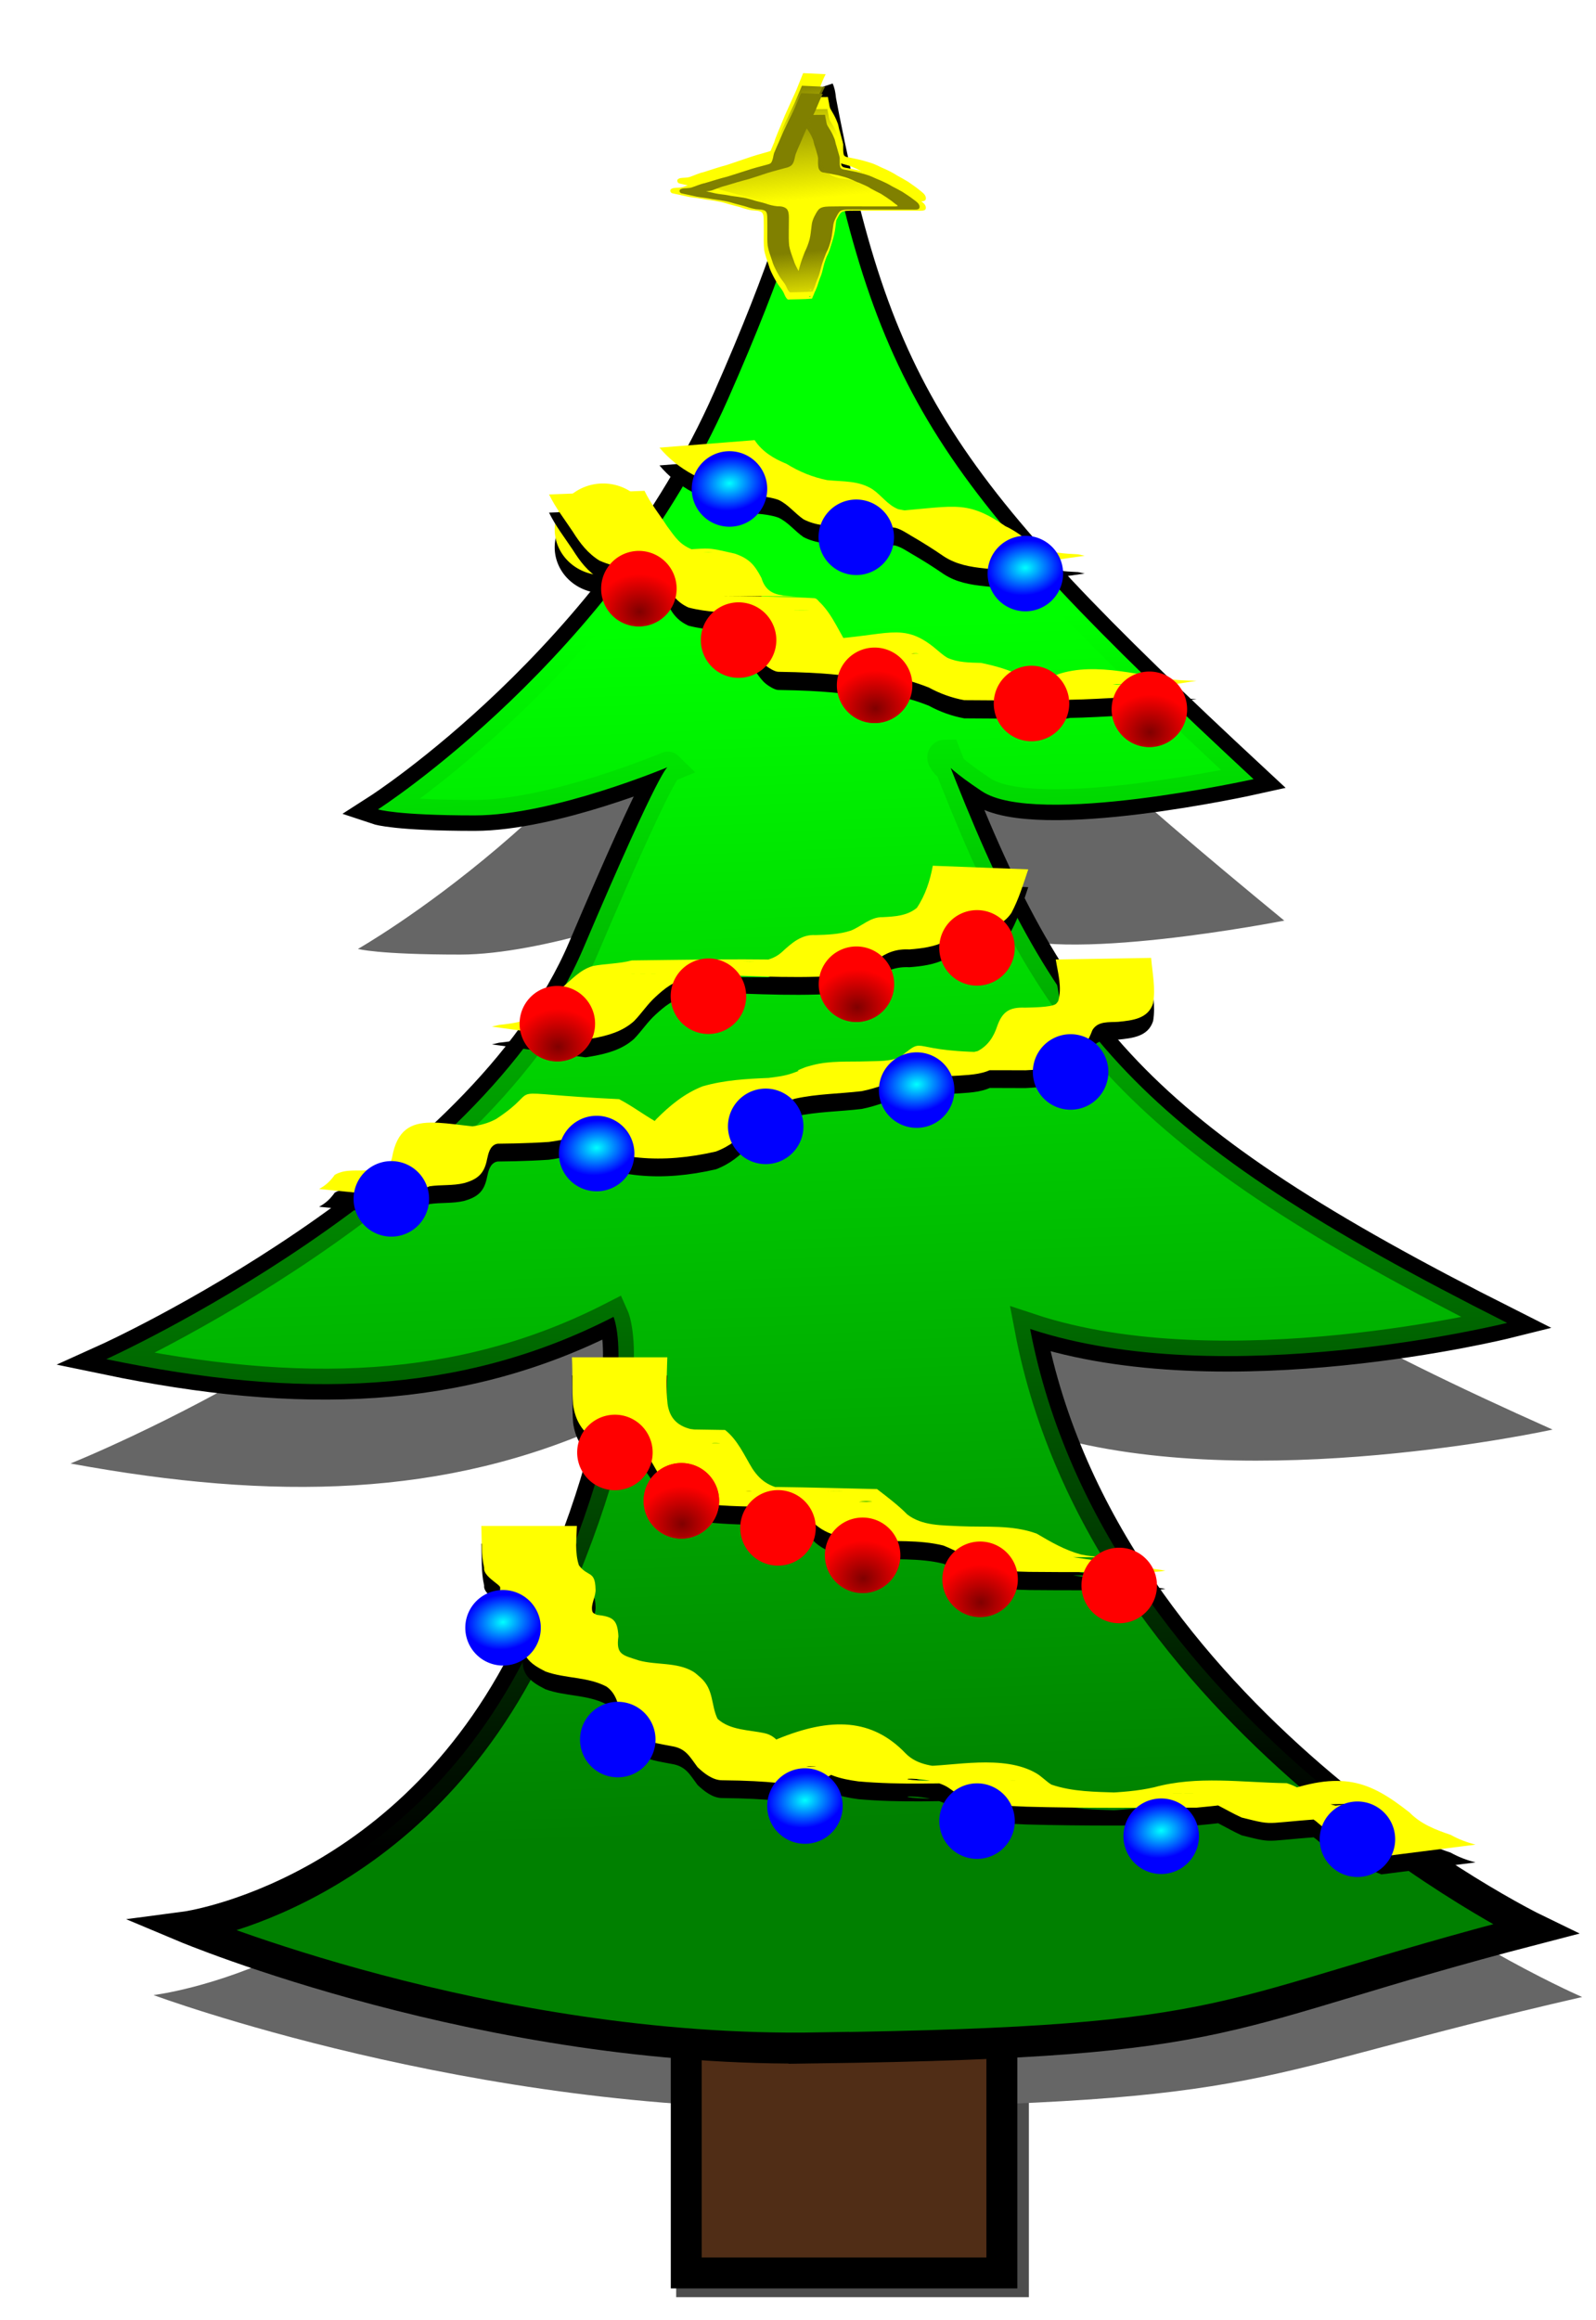
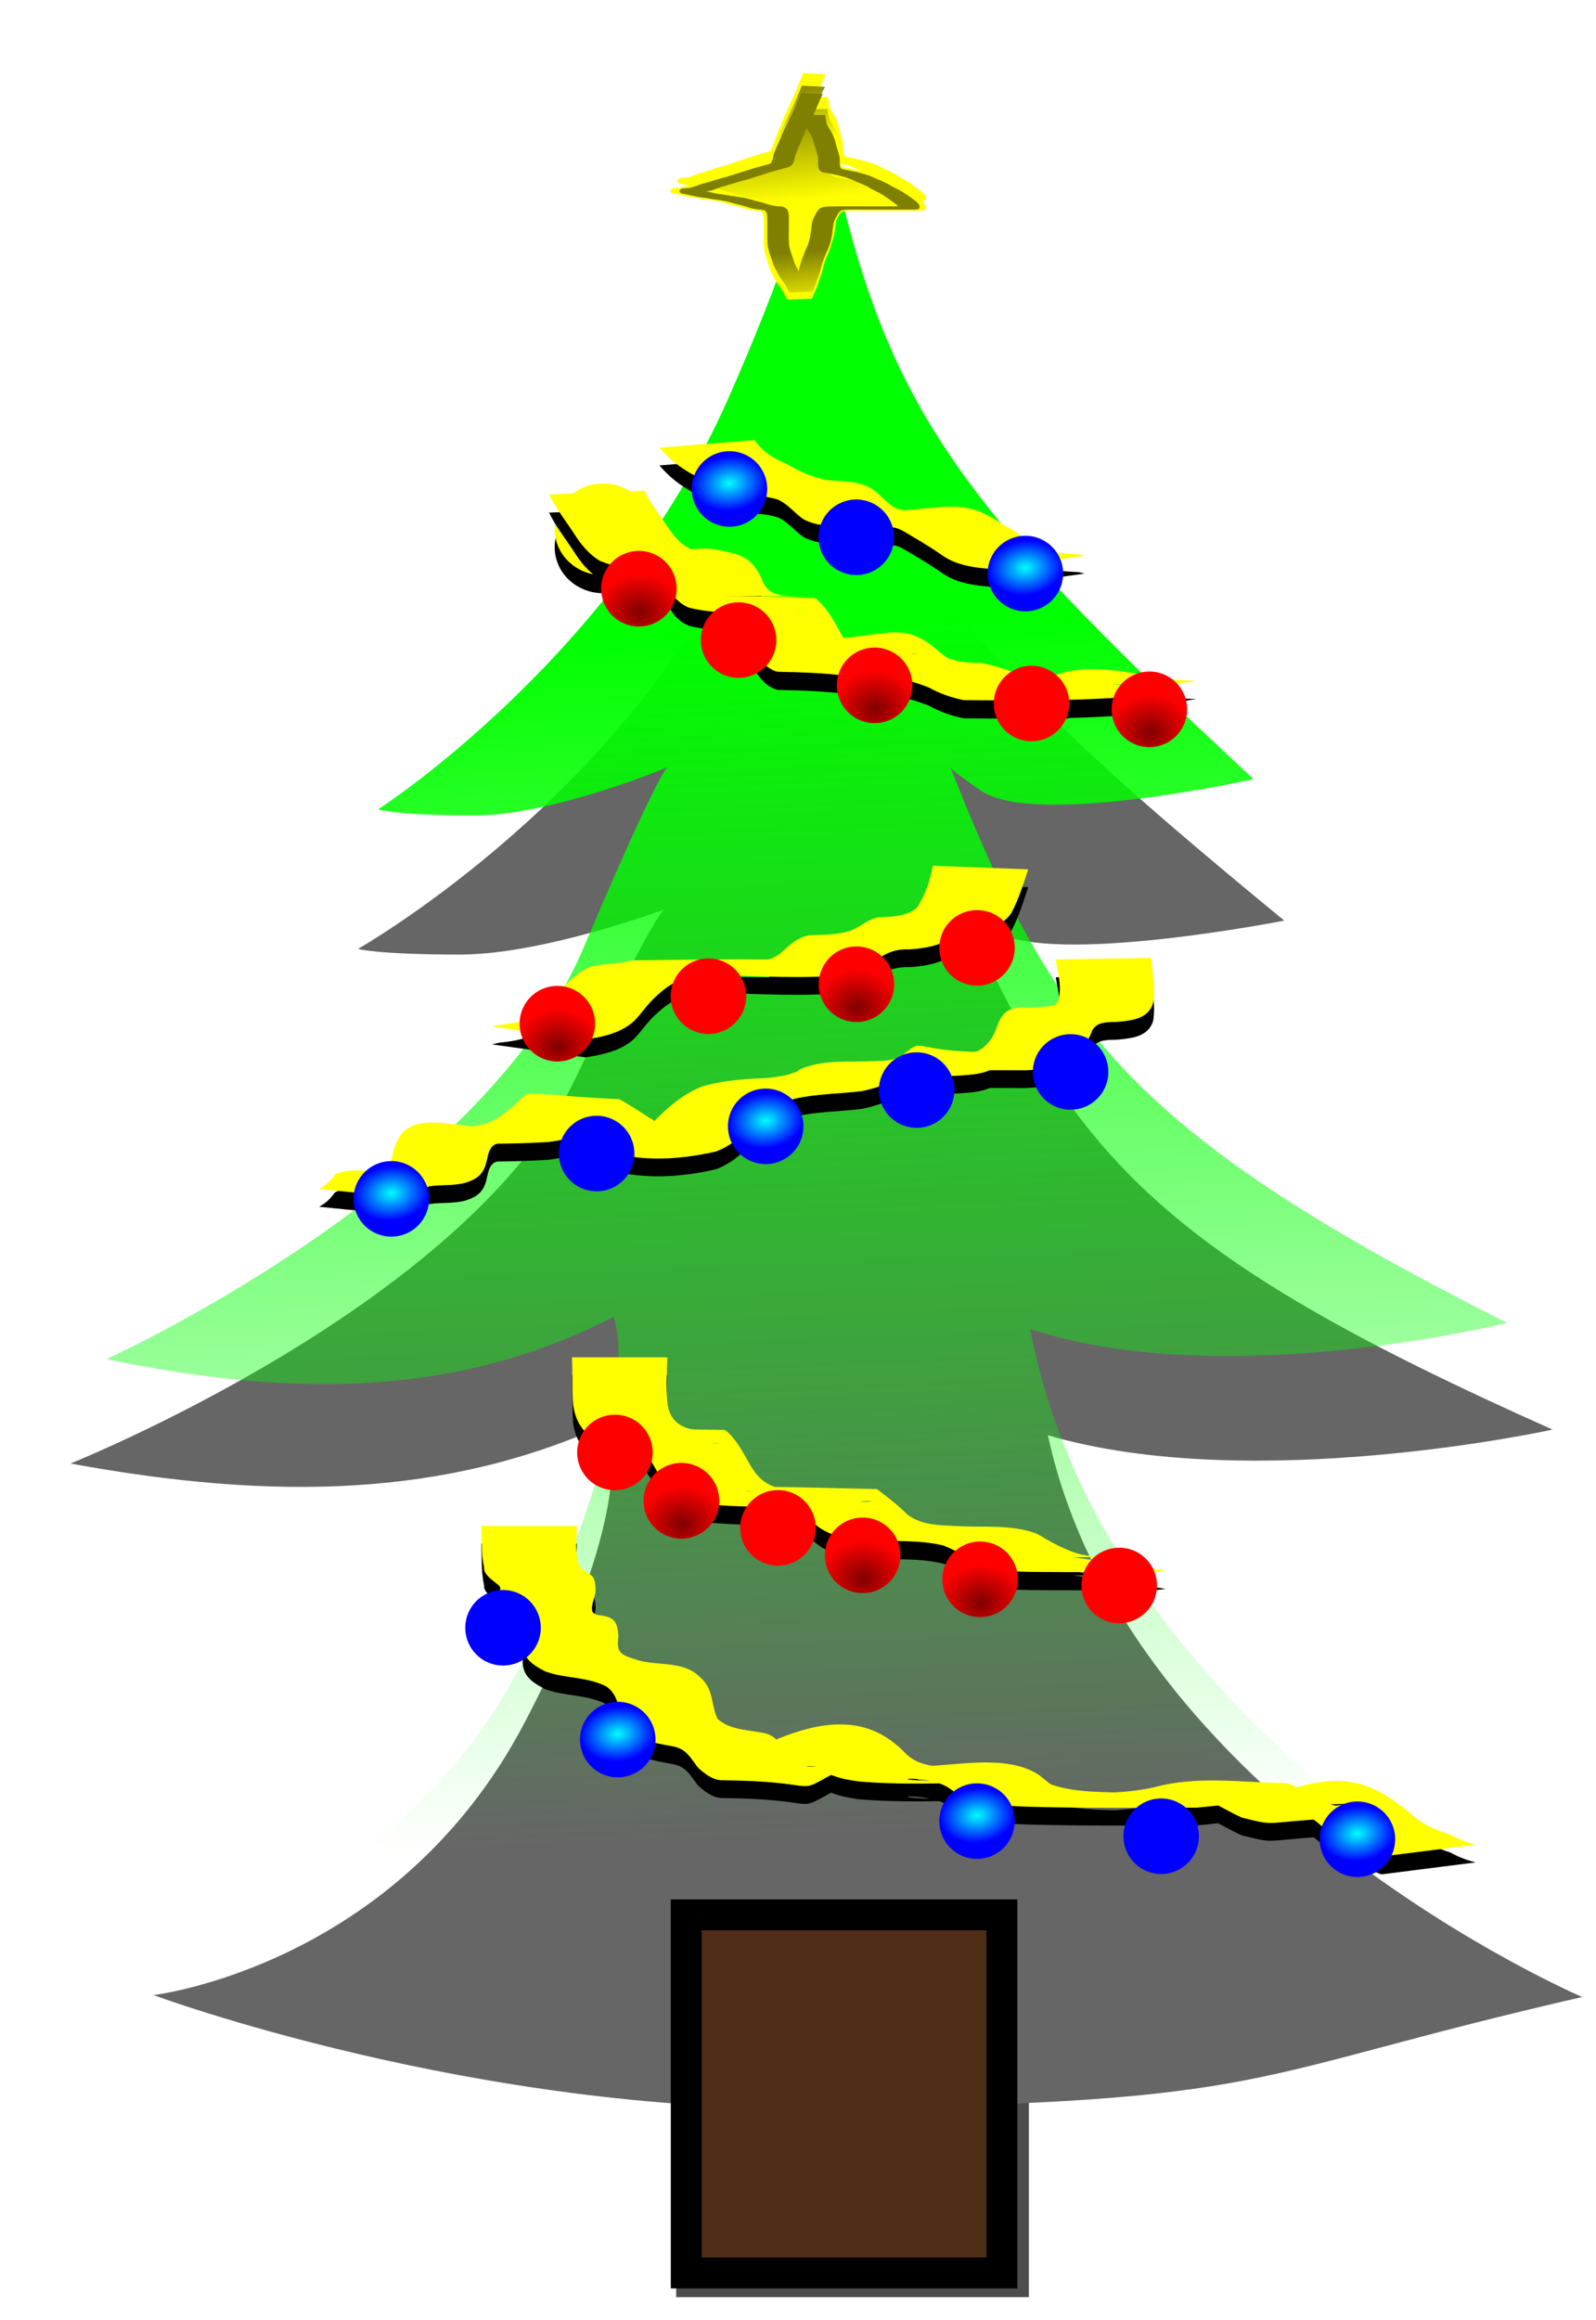
<svg xmlns="http://www.w3.org/2000/svg" xmlns:ns1="http://www.inkscape.org/namespaces/inkscape" xmlns:xlink="http://www.w3.org/1999/xlink" id="svg8080" viewBox="0 0 249.04 361.84" version="1.1" ns1:version="0.91 r13725">
  <defs id="defs8082">
    <linearGradient id="linearGradient9498">
      <stop id="stop9500" style="stop-color:#808000" offset="0" />
      <stop id="stop9502" style="stop-color:#808000;stop-opacity:0" offset="1" />
    </linearGradient>
    <filter id="filter7606" color-interpolation-filters="sRGB">
      <feGaussianBlur id="feGaussianBlur7608" stdDeviation="1.436" />
    </filter>
    <filter id="filter7588" color-interpolation-filters="sRGB">
      <feGaussianBlur id="feGaussianBlur7590" stdDeviation="4.38" />
    </filter>
    <filter id="filter7288" height="1.336" width="1.319" color-interpolation-filters="sRGB" y="-.168" x="-.159">
      <feGaussianBlur id="feGaussianBlur7290" stdDeviation="1.971" />
    </filter>
    <filter id="filter7292" color-interpolation-filters="sRGB">
      <feGaussianBlur id="feGaussianBlur7294" stdDeviation="1.664" />
    </filter>
    <filter id="filter7296" color-interpolation-filters="sRGB">
      <feGaussianBlur id="feGaussianBlur7298" stdDeviation="1.664" />
    </filter>
    <filter id="filter7300" color-interpolation-filters="sRGB">
      <feGaussianBlur id="feGaussianBlur7302" stdDeviation="1.664" />
    </filter>
    <filter id="filter7304" color-interpolation-filters="sRGB">
      <feGaussianBlur id="feGaussianBlur7306" stdDeviation="1.664" />
    </filter>
    <filter id="filter7308" color-interpolation-filters="sRGB">
      <feGaussianBlur id="feGaussianBlur7310" stdDeviation="1.664" />
    </filter>
    <filter id="filter7312" height="1.24" width="1.073" color-interpolation-filters="sRGB" y="-.12" x="-.036">
      <feGaussianBlur id="feGaussianBlur7314" stdDeviation="1.664" />
    </filter>
    <linearGradient id="linearGradient7322">
      <stop id="stop7324" style="stop-color:#800000" offset="0" />
      <stop id="stop7326" style="stop-color:#800000;stop-opacity:0" offset="1" />
    </linearGradient>
    <linearGradient id="linearGradient7464">
      <stop id="stop7466" style="stop-color:#00ffff" offset="0" />
      <stop id="stop7468" style="stop-color:#00ffff;stop-opacity:0" offset="1" />
    </linearGradient>
    <filter id="filter9129" color-interpolation-filters="sRGB">
      <feGaussianBlur id="feGaussianBlur9131" stdDeviation="1.059" />
    </filter>
    <linearGradient id="linearGradient9303" y2="-4093" gradientUnits="userSpaceOnUse" x2="6903.1" y1="-4405.5" x1="6890.6">
      <stop id="stop7614" style="stop-color:#00ff00" offset="0" />
      <stop id="stop7616" style="stop-color:#00ff00;stop-opacity:0" offset="1" />
    </linearGradient>
    <radialGradient id="radialGradient9305" xlink:href="#linearGradient7322" gradientUnits="userSpaceOnUse" cy="-4469.1" cx="6706.9" gradientTransform="matrix(1.158 -0 0 1 -1059.2 .06)" r="14.844" />
    <radialGradient id="radialGradient9337" xlink:href="#linearGradient7464" gradientUnits="userSpaceOnUse" cy="-4481.1" cx="6706.4" gradientTransform="matrix(0.08 0.72 -.994 .11 1716.3 -8814.8)" r="14.844" />
    <linearGradient id="linearGradient9504" y2="121.9" xlink:href="#linearGradient9498" gradientUnits="userSpaceOnUse" x2="206.98" y1="95.77" x1="204.49" />
  </defs>
  <g id="layer1" transform="translate(-162.53 -106.5)">
    <g id="g9518">
      <g id="g7620" transform="matrix(.603 0 0 .603 -3857.2 2860)">
        <rect id="rect7592" style="filter:url(#filter7606);fill:#4d4d4d" transform="matrix(.938 0 0 1 430.53 0)" height="94.167" width="97.298" y="-4066.4" x="6834.4" />
        <path id="path7582" style="filter:url(#filter7588);fill:#666666" d="m6876.6-4041.4c-85.938 1.562-164.06-31.25-164.06-31.25s59.375-7.812 90.625-75c29.248-62.882 20.312-82.812 20.312-82.812-39.491 20.268-81.348 21.301-131.25 10.938 0 0 96.875-43.75 123.44-106.25 20.499-48.233 21.875-46.875 21.875-46.875s-29.688 12.5-50 12.5-25-1.562-25-1.562 60.938-39.062 90.625-106.25c29.688-67.188 23.438-79.688 23.438-79.688 14.79 78.837 30.756 102.18 112.5 178.12 0 0-56.25 12.5-70.312 3.125s-9.375-9.375-9.375-9.375c27.695 71.445 48.838 98.303 145.31 146.88 0 0-73.216 18.228-123.44 1.562 19.364 101.29 130.68 155.22 130.68 155.22-84.375 21.875-73.425 29.197-185.37 30.721z" transform="matrix(1.058 0 0 .936 -395.92 -238.36)" />
        <rect id="rect7198" style="stroke:#000000;stroke-width:8;fill:#502d16" height="92.605" width="81.673" y="-4071.1" x="6843.8" />
-         <path id="path7196" style="stroke:#000000;stroke-width:8;fill:#008000" d="m6878.1-4036.7c-85.938 1.562-164.06-31.25-164.06-31.25s59.375-7.812 90.625-75c29.248-62.882 20.312-82.812 20.312-82.812-39.491 20.268-81.348 21.301-131.25 10.938 0 0 96.875-43.75 123.44-106.25 20.499-48.233 21.875-46.875 21.875-46.875s-29.688 12.5-50 12.5-25-1.562-25-1.562 60.938-39.062 90.625-106.25c29.688-67.188 23.438-79.688 23.438-79.688 14.79 78.837 30.756 102.18 112.5 178.12 0 0-56.25 12.5-70.312 3.125s-9.375-9.375-9.375-9.375c27.695 71.445 48.838 98.303 145.31 146.88 0 0-73.216 18.228-123.44 1.562 19.364 101.29 130.68 155.22 130.68 155.22-84.375 21.875-73.425 29.197-185.37 30.721z" />
        <path id="path7610" style="fill:url(#linearGradient9303)" d="m6878.1-4036.7c-85.938 1.562-164.06-31.25-164.06-31.25s59.375-7.812 90.625-75c29.248-62.882 20.312-82.812 20.312-82.812-39.491 20.268-81.348 21.301-131.25 10.938 0 0 96.875-43.75 123.44-106.25 20.499-48.233 21.875-46.875 21.875-46.875s-29.688 12.5-50 12.5-25-1.562-25-1.562 60.938-39.062 90.625-106.25c29.688-67.188 23.438-79.688 23.438-79.688 14.79 78.837 30.756 102.18 112.5 178.12 0 0-56.25 12.5-70.312 3.125s-9.375-9.375-9.375-9.375c27.695 71.445 48.838 98.303 145.31 146.88 0 0-73.216 18.228-123.44 1.562 19.364 101.29 130.68 155.22 130.68 155.22-84.375 21.875-73.425 29.197-185.37 30.721z" />
        <path id="path7218" style="filter:url(#filter7288);fill:#000000" d="m6667.2-4613.3a14.844 14.062 0 1 1 -29.688 0 14.844 14.062 0 1 1 29.688 0z" transform="matrix(.844 0 0 .844 1207.7 -531.16)" />
        <path id="path7200" style="fill:#ffff00" d="m6667.2-4613.3a14.844 14.062 0 1 1 -29.688 0 14.844 14.062 0 1 1 29.688 0z" transform="matrix(.844 0 0 .844 1207.7 -535.8)" />
        <path id="path7220" style="filter:url(#filter7292);fill:#000000" d="m6833-4434.7c1.556 3.301 3.899 6.113 5.857 9.177 2.25 3.03 3.257 4.781 6.874 6.171 0.022 0.745 5.441 0.562 4.975 0.557-7.429-0.083-29.717 0.078-22.289-0.086 24.331-0.539 17.774-1.881 27.952 0.429 3.737 1.283 5.134 2.927 6.893 6.297 0.89 2.909 2.604 4.119 5.507 4.494-0.969 0.078 4.323 0.254 3.24 0.252-51.053-0.129-5.531-0.266 4.972 0.485 0.675 0.048 1.061 0.839 1.591 1.259 3.305 3.346 4.915 7.918 7.584 11.743 1.195 1.357 2.325 2.61 4.26 2.642 0.508 0.01 2.015-0.215 1.507-0.224-21.628-0.37-30.451 0.893-21.346-0.339 3.322-0.928 5.818-3.399 9.095-4.436 16.171-0.874 20.039-4.513 28.215 2.047 1.213 0.974 2.154 1.927 3.511 2.721 2.728 1.243 5.755 1.232 8.692 1.317 3.678 0.767 7.47 1.796 10.796 3.59 2.829 1.651 5.959 2.253 9.173 2.537-7.447-0.058-14.895-0.045-22.341-0.175-0.687-0.012 1.374-0.082 2.054-0.179 1.304-0.187 2.557-0.761 3.874-0.786 8.691-0.16 17.384-0.183 26.075-0.138 0.629 0 1.243 0.189 1.865 0.284 0.285 0.043 3.257 0.507 3.576 0.517 0.565 0.018 2.257-0.122 1.692-0.128-45.298-0.426-27.652 2.737-20.62-0.872 9.457-5.514 21.56-2.132 32.035-0.512 2.517 0.349 5.058 0.433 7.594 0.498 0 0-24.276 3.746-24.276 3.746-2.566-0.138-5.131-0.333-7.665-0.781-0.595-0.097-2.214-0.374-2.831-0.428-0.433-0.038-1.737-0.035-1.303-0.042 43.03-0.635 28.964-1.512 20.961 0.038-0.368 0.258-0.739 0.513-1.105 0.773-0.42 0.298-0.739 0.877-1.253 0.904-11.405 0.584-20.573 1.325-31.019-0.125-8.91-0.405-6.844-0.278 20.511-0.28 0.623 0-1.246 0.082-1.858 0.195-1.399 0.26-2.709 1.053-4.132 1.077-8.716 0.145-17.434-0.049-26.151-0.073-3.243-0.595-6.281-1.702-9.184-3.279-3.42-1.336-7.001-2.486-10.692-2.66-3.172-0.252-6.3-0.694-8.952-2.612-1.478-1.116-2.976-2.635-4.777-3.227-0.392-0.129-1.638-0.173-1.225-0.178 7.704-0.096 15.409-0.062 23.114-0.093-3.676-0.64-6.016 2.379-9.086 3.899-9.281 4.207-2.035 1.172-27.32 0.812-0.94-0.013-2.549-1.054-3.179-1.569-1.105-0.901-1.761-1.926-2.61-3.055-2.254-3.684-3.947-8.083-7.609-10.6-8.72-3.249-2.04-0.546 21.192-0.689 0.568 0-1.135-0.034-1.703-0.034-9.289-0.01-19.85 1.773-29.32-0.676-2.914-1.304-4.521-3.425-5.699-6.375-1.518-2.466-3.642-3.679-6.55-4.087-0.609-0.039-2.435-0.111-1.825-0.117 7.427-0.065 29.71-0.083 22.282-0.062-8.994 0.025-21.754 2.776-31.248-1.491-3.008-1.855-5.032-4.492-6.895-7.466-2.111-3.178-4.481-6.2-6.156-9.647l24.7-0.94z" />
        <path id="path7206" style="fill:#ffff00" d="m6833-4439.4c1.556 3.301 3.899 6.113 5.857 9.177 2.25 3.03 3.257 4.781 6.874 6.171 0.022 0.745 5.441 0.562 4.975 0.557-7.429-0.083-29.717 0.078-22.289-0.086 24.331-0.539 17.774-1.881 27.952 0.429 3.737 1.283 5.134 2.927 6.893 6.297 0.89 2.909 2.604 4.119 5.507 4.494-0.969 0.078 4.323 0.254 3.24 0.252-51.053-0.129-5.531-0.266 4.972 0.485 0.675 0.048 1.061 0.839 1.591 1.259 3.305 3.346 4.915 7.918 7.584 11.743 1.195 1.357 2.325 2.61 4.26 2.642 0.508 0.01 2.015-0.215 1.507-0.224-21.628-0.37-30.451 0.893-21.346-0.339 3.322-0.928 5.818-3.399 9.095-4.436 16.171-0.874 20.039-4.513 28.215 2.047 1.213 0.974 2.154 1.927 3.511 2.721 2.728 1.243 5.755 1.232 8.692 1.317 3.678 0.767 7.47 1.796 10.796 3.59 2.829 1.651 5.959 2.253 9.173 2.537-7.447-0.058-14.895-0.045-22.341-0.175-0.687-0.012 1.374-0.082 2.054-0.179 1.304-0.187 2.557-0.761 3.874-0.786 8.691-0.16 17.384-0.183 26.075-0.138 0.629 0 1.243 0.189 1.865 0.284 0.285 0.043 3.257 0.507 3.576 0.517 0.565 0.018 2.257-0.122 1.692-0.128-45.298-0.426-27.652 2.737-20.62-0.872 9.457-5.514 21.56-2.132 32.035-0.512 2.517 0.349 5.058 0.433 7.594 0.498 0 0-24.276 3.746-24.276 3.746-2.566-0.138-5.131-0.333-7.665-0.781-0.595-0.097-2.214-0.374-2.831-0.428-0.433-0.038-1.737-0.035-1.303-0.042 43.03-0.635 28.964-1.512 20.961 0.038-0.368 0.258-0.739 0.513-1.105 0.773-0.42 0.298-0.739 0.877-1.253 0.904-11.405 0.584-20.573 1.325-31.019-0.125-8.91-0.405-6.844-0.278 20.511-0.28 0.623 0-1.246 0.082-1.858 0.195-1.399 0.26-2.709 1.053-4.132 1.077-8.716 0.145-17.434-0.049-26.151-0.073-3.243-0.595-6.281-1.702-9.184-3.279-3.42-1.336-7.001-2.486-10.692-2.66-3.172-0.252-6.3-0.694-8.952-2.612-1.478-1.116-2.976-2.635-4.777-3.227-0.392-0.129-1.638-0.173-1.225-0.178 7.704-0.096 15.409-0.062 23.114-0.093-3.676-0.64-6.016 2.379-9.086 3.899-9.281 4.207-2.035 1.172-27.32 0.812-0.94-0.013-2.549-1.054-3.179-1.569-1.105-0.901-1.761-1.926-2.61-3.055-2.254-3.684-3.947-8.083-7.609-10.6-8.72-3.249-2.04-0.546 21.192-0.689 0.568 0-1.135-0.034-1.703-0.034-9.289-0.01-19.85 1.773-29.32-0.676-2.914-1.304-4.521-3.425-5.699-6.375-1.518-2.466-3.642-3.679-6.55-4.087-0.609-0.039-2.435-0.111-1.825-0.117 7.427-0.065 29.71-0.083 22.282-0.062-8.994 0.025-21.754 2.776-31.248-1.491-3.008-1.855-5.032-4.492-6.895-7.466-2.111-3.178-4.481-6.2-6.156-9.647l24.7-0.94z" />
        <path id="path7222" style="filter:url(#filter7296);fill:#000000" d="m6964.1-4314c0.328 3.924 1.187 7.819 0.513 11.739-1.292 4.019-5.339 4.419-8.982 4.793-2.475 0.167-5.315-0.252-6.73 2.15-1.144 3.021-2.771 5.7-5.235 7.796-3.66 2.108-7.957 2.371-12.083 2.593-8.733-0.063-17.47 0.062-26.2-0.19-1.168-0.034-2.212-0.867-3.378-0.934-0.384-0.022-1.527 0.159-1.143 0.16 23.312 0.107 31.309-2.118 22.948 0.139-2.794 1.812-6.049 1.97-9.275 2.189-4.652 0.322-9.328-0.014-13.951 0.647-3.86 1.016-7.429 2.623-11.371 3.385-5.773 0.69-11.548 0.677-17.243 1.94-4.551 1.3-8.198 4.042-11.575 7.235-2.531 2.84-5.36 5.111-8.932 6.439-13.618 3.14-26.71 2.507-38.178-4.342-3.834-1.835-7.044-5.321-11.276-6.204 7.786 0.137 15.573 0.236 23.358 0.411 0.312 0.01-0.641-0.021-0.931 0.093-0.378 0.149-0.685 0.438-1.016 0.673-1.474 1.046-2.896 2.171-4.354 3.24-3.192 2.339-7.004 3.153-10.846 3.652-11.716 0.78-23.488 0.36-35.223 0.307 7.574 0.016 15.149-0.038 22.722 0.047 0.389 0-0.786 0.062-1.151 0.196-1.612 0.593-1.966 2.425-2.302 3.881-0.707 3.698-2.338 5.174-5.87 6.193-2.976 0.742-6.07 0.387-9.073 0.845-1.601 0.629-2.717 2.077-4.074 3.12l-24.458-2.43c1.739-0.935 2.911-2.05 4.061-3.663 2.834-1.642 6.059-0.886 9.213-1.232 2.628-0.285 5.043-0.25 5.625-3.326 2.549-14.028 13.995-7.336 29.509-7.455 9.325 0.019 0.955 0.001-20.582 0.011-0.628 0 1.256 0 1.884 0 1.829 0 3.659-0.01 5.487-0.095 3.665-0.232 7.458-0.562 10.716-2.404 13.361-8.797-1.537-6.615 31.715-5.069 3.8 1.979 7.189 4.659 10.996 6.638 2.342 1.219 4.638 2.32 7.223 2.94 0.839 0.201 3.409 0.428 2.547 0.456-18.044 0.592-29.543-0.519-20.076 0.345 3.619-0.699 6.57-2.323 8.948-5.215 3.518-3.526 7.241-6.613 11.944-8.47 5.618-1.631 11.286-1.94 17.107-2.183 2.046-0.26 4.09-0.493 6.051-1.177 4.188-1.461-1.031 0.168 3.285-1.522 0.642-0.252 1.324-0.39 1.986-0.585 4.607-1.227 9.308-0.841 14.037-1.002 2.879-0.114 6.072 0.104 8.723-1.162 7.348-5.875 0.815-0.908 26.072-1.225 0.864-0.011 1.666 0.468 2.516 0.626 0.579 0.108 2.341 0.228 1.752 0.238-7.36 0.125-14.722 0.071-22.082 0.106 3.949-0.079 7.921-0.246 11.766-1.237 2.612-1.358 4.139-3.656 5.049-6.443 1.315-3.72 3.149-4.952 7.17-4.789 1.639-0.059 6.636-0.058 7.958-0.91 0.283-0.182 0.434-0.515 0.651-0.773 1.074-3.494-0.073-7.27-0.623-10.78 0 0 24.678-0.408 24.678-0.408z" />
        <path id="path7208" style="fill:#ffff00" d="m6964.1-4318.6c0.328 3.924 1.187 7.819 0.513 11.739-1.292 4.019-5.339 4.419-8.982 4.793-2.475 0.167-5.315-0.252-6.73 2.15-1.144 3.021-2.771 5.7-5.235 7.796-3.66 2.108-7.957 2.371-12.083 2.593-8.733-0.063-17.47 0.062-26.2-0.19-1.168-0.034-2.212-0.867-3.378-0.934-0.384-0.022-1.527 0.159-1.143 0.16 23.312 0.107 31.309-2.118 22.948 0.139-2.794 1.812-6.049 1.97-9.275 2.189-4.652 0.322-9.328-0.014-13.951 0.647-3.86 1.016-7.429 2.623-11.371 3.385-5.773 0.69-11.548 0.677-17.243 1.94-4.551 1.3-8.198 4.042-11.575 7.235-2.531 2.84-5.36 5.111-8.932 6.439-13.618 3.14-26.71 2.507-38.178-4.342-3.834-1.835-7.044-5.321-11.276-6.204 7.786 0.137 15.573 0.236 23.358 0.411 0.312 0.01-0.641-0.021-0.931 0.093-0.378 0.149-0.685 0.438-1.016 0.673-1.474 1.046-2.896 2.171-4.354 3.24-3.192 2.339-7.004 3.153-10.846 3.652-11.716 0.78-23.488 0.36-35.223 0.307 7.574 0.016 15.149-0.038 22.722 0.047 0.389 0-0.786 0.062-1.151 0.196-1.612 0.593-1.966 2.425-2.302 3.881-0.707 3.698-2.338 5.174-5.87 6.193-2.976 0.742-6.07 0.387-9.073 0.845-1.601 0.629-2.717 2.077-4.074 3.12l-24.458-2.43c1.739-0.935 2.911-2.05 4.061-3.663 2.834-1.642 6.059-0.886 9.213-1.232 2.628-0.285 5.043-0.25 5.625-3.326 2.549-14.028 13.995-7.336 29.509-7.455 9.325 0.019 0.955 0.001-20.582 0.011-0.628 0 1.256 0 1.884 0 1.829 0 3.659-0.01 5.487-0.095 3.665-0.232 7.458-0.562 10.716-2.404 13.361-8.797-1.537-6.615 31.715-5.069 3.8 1.979 7.189 4.659 10.996 6.638 2.342 1.219 4.638 2.32 7.223 2.94 0.839 0.201 3.409 0.428 2.547 0.456-18.044 0.592-29.543-0.519-20.076 0.345 3.619-0.699 6.57-2.323 8.948-5.215 3.518-3.526 7.241-6.613 11.944-8.47 5.618-1.631 11.286-1.94 17.107-2.183 2.046-0.26 4.09-0.493 6.051-1.177 4.188-1.461-1.031 0.168 3.285-1.522 0.642-0.252 1.324-0.39 1.986-0.585 4.607-1.227 9.308-0.841 14.037-1.002 2.879-0.114 6.072 0.104 8.723-1.162 7.348-5.875 0.815-0.908 26.072-1.225 0.864-0.011 1.666 0.468 2.516 0.626 0.579 0.108 2.341 0.228 1.752 0.238-7.36 0.125-14.722 0.071-22.082 0.106 3.949-0.079 7.921-0.246 11.766-1.237 2.612-1.358 4.139-3.656 5.049-6.443 1.315-3.72 3.149-4.952 7.17-4.789 1.639-0.059 6.636-0.058 7.958-0.91 0.283-0.182 0.434-0.515 0.651-0.773 1.074-3.494-0.073-7.27-0.623-10.78 0 0 24.678-0.408 24.678-0.408z" />
        <path id="path7224" style="filter:url(#filter7300);fill:#000000" d="m6815.5-4167.1c-0.085 3.403-0.555 6.896 0.522 10.178 2.285 3.118 4.17 1.263 4.307 6.13 0.156 1.875-1.251 3.837-0.856 5.703 0.129 0.609 0.749 0.767 1.201 0.994 4.136 0.486 5.324 1.175 5.574 5.548-0.655 4.786 1.027 4.844 5.3 6.25 4.576 1.24 9.769 0.388 14.005 2.859 0.702 0.409 1.268 1.016 1.902 1.523 3.543 3.116 2.712 7.141 4.446 10.712 3.244 2.99 8.12 2.827 12.219 3.726 3.832 0.887 4.722 4.503 7.105 7.06 1.293 0.725 2.755 1.469 4.264 1.605 0.583 0.053 2.339-0.073 1.754-0.081-22.49-0.304-29.619 1.402-20.434-0.609 3.83-1.616 6.825-4.547 10.509-6.443 14.009-5.775 24.609-5.344 33.239 3.669 3.092 3.178 7.575 3.387 11.745 3.726 8.452 0.404 23.69 0.761-14.909 0.12-0.926-0.015 1.849-0.108 2.772-0.181 6.383-0.501-1.119-0.01 4.84-0.381 7.627 0.083 20.862-3.115 29.379 1.872 1.426 0.835 2.498 2.062 3.914 2.929 5.493 1.875 11.414 1.861 17.154 2.06 10.088 0.229 40.125 0.125-3.542 0.112 4.334-0.214 8.723-0.498 12.962-1.477 11.217-3.075 22.662-1.231 34.333-1.064 4.456 1.408 8.054 4.863 12.634 5.81 9.342-1.079-0.671 0.144-21.065-0.348-0.459-0.011 0.904-0.188 1.331-0.355 1.499-0.587 2.904-1.542 4.376-2.209 17.054-6.449 24.179-3.416 34.484 4.672 2.999 3.057 6.736 4.468 10.671 5.802 2.022 1.139 4.169 1.933 6.403 2.523l-24.355 3.092c-2.14-0.797-4.195-1.778-6.321-2.612-3.995-1.474-7.432-3.753-10.642-6.553-1.213-0.874-2.417-1.788-3.71-2.544-0.526-0.307-1.058-0.616-1.627-0.832-0.518-0.197-2.17-0.382-1.615-0.401 7.55-0.25 15.107-0.197 22.66-0.295-0.532 0.025-1.064 0.049-1.596 0.074-1.043 0.349-2.028 0.625-2.999 1.157-0.352 0.193-2.729 1.858-2.749 1.859-23.371 1.235-17.714 2.489-27.548 0.045-4.151-1.84-7.903-4.664-12.49-5.395 41.726-0.384 23.158-1.287 14.148 0.81-4.367 1.215-8.84 1.604-13.351 2.032-14.68 0-29.375 0.165-44.053-0.252-6.045-0.29-12.495-0.261-17.91-3.309-0.454-0.331-2.037-1.51-2.603-1.836-7.218-4.157-25.996-0.641 17.781-1.604-2.64-0.057-5.16 0.452-7.784 0.486-10.986 0.144-21.98 0.702-32.927-0.278-4.625-0.632-8.942-1.637-12.187-5.262-1.241-1.047-2.541-2.271-4.179-2.661-0.492-0.117-2.016-0.129-1.51-0.142 24.158-0.595 30.079-2.104 21.197-0.015-4.032 1.423-7.086 4.206-10.609 6.528-9.482 5.234-2.013 1.512-28.045 1.257-2.404-0.024-4.68-1.846-6.297-3.397-2.075-2.766-3.004-4.847-6.746-5.437-4.71-0.896-9.92-1.561-12.532-6.113-1.147-3.317-1.12-7.008-4.251-9.263-4.93-2.609-10.615-2.034-15.808-3.915-4.084-2.046-6.542-4.032-5.779-8.915-0.317-2.685-4.051-1.894-5.531-3.903-1.844-3.018-0.984-5.179-0.416-8.433-0.015-0.209 0.045-0.437-0.045-0.626-0.396-0.829-4.415-2.883-4.108-4.949-0.823-3.576-0.557-7.187-0.742-10.831h24.738z" />
        <path id="path7210" style="fill:#ffff00" d="m6815.5-4171.7c-0.085 3.403-0.555 6.896 0.522 10.178 2.285 3.118 4.17 1.263 4.307 6.13 0.156 1.875-1.251 3.837-0.856 5.703 0.129 0.609 0.749 0.767 1.201 0.994 4.136 0.486 5.324 1.175 5.574 5.548-0.655 4.786 1.027 4.844 5.3 6.25 4.576 1.24 9.769 0.388 14.005 2.859 0.702 0.409 1.268 1.016 1.902 1.523 3.543 3.116 2.712 7.141 4.446 10.712 3.244 2.99 8.12 2.827 12.219 3.726 3.832 0.887 4.722 4.503 7.105 7.06 1.293 0.725 2.755 1.469 4.264 1.605 0.583 0.053 2.339-0.073 1.754-0.081-22.49-0.304-29.619 1.402-20.434-0.609 3.83-1.616 6.825-4.547 10.509-6.443 14.009-5.775 24.609-5.344 33.239 3.669 3.092 3.178 7.575 3.387 11.745 3.726 8.452 0.404 23.69 0.761-14.909 0.12-0.926-0.015 1.849-0.108 2.772-0.181 6.383-0.501-1.119-0.01 4.84-0.381 7.627 0.083 20.862-3.115 29.379 1.872 1.426 0.835 2.498 2.062 3.914 2.929 5.493 1.875 11.414 1.861 17.154 2.06 10.088 0.229 40.125 0.125-3.542 0.112 4.334-0.214 8.723-0.498 12.962-1.477 11.217-3.075 22.662-1.231 34.333-1.064 4.456 1.408 8.054 4.863 12.634 5.81 9.342-1.079-0.671 0.144-21.065-0.348-0.459-0.011 0.904-0.188 1.331-0.355 1.499-0.587 2.904-1.542 4.376-2.209 17.054-6.449 24.179-3.416 34.484 4.672 2.999 3.057 6.736 4.468 10.671 5.802 2.022 1.139 4.169 1.933 6.403 2.523l-24.355 3.092c-2.14-0.797-4.195-1.778-6.321-2.612-3.995-1.474-7.432-3.753-10.642-6.553-1.213-0.874-2.417-1.788-3.71-2.544-0.526-0.307-1.058-0.616-1.627-0.832-0.518-0.197-2.17-0.382-1.615-0.401 7.55-0.25 15.107-0.197 22.66-0.295-0.532 0.025-1.064 0.049-1.596 0.074-1.043 0.349-2.028 0.625-2.999 1.157-0.352 0.193-2.729 1.858-2.749 1.859-23.371 1.235-17.714 2.489-27.548 0.045-4.151-1.84-7.903-4.664-12.49-5.395 41.726-0.384 23.158-1.287 14.148 0.81-4.367 1.215-8.84 1.604-13.351 2.032-14.68 0-29.375 0.165-44.053-0.252-6.045-0.29-12.495-0.261-17.91-3.309-0.454-0.331-2.037-1.51-2.603-1.836-7.218-4.157-25.996-0.641 17.781-1.604-2.64-0.057-5.16 0.452-7.784 0.486-10.986 0.144-21.98 0.702-32.927-0.278-4.625-0.632-8.942-1.637-12.187-5.262-1.241-1.047-2.541-2.271-4.179-2.661-0.492-0.117-2.016-0.129-1.51-0.142 24.158-0.595 30.079-2.104 21.197-0.015-4.032 1.423-7.086 4.206-10.609 6.528-9.482 5.234-2.013 1.512-28.045 1.257-2.404-0.024-4.68-1.846-6.297-3.397-2.075-2.766-3.004-4.847-6.746-5.437-4.71-0.896-9.92-1.561-12.532-6.113-1.147-3.317-1.12-7.008-4.251-9.263-4.93-2.609-10.615-2.034-15.808-3.915-4.084-2.046-6.542-4.032-5.779-8.915-0.317-2.685-4.051-1.894-5.531-3.903-1.844-3.018-0.984-5.179-0.416-8.433-0.015-0.209 0.045-0.437-0.045-0.626-0.396-0.829-4.415-2.883-4.108-4.949-0.823-3.576-0.557-7.187-0.742-10.831h24.738z" />
        <path id="path7226" style="filter:url(#filter7304);fill:#000000" d="m6838.9-4210.6c-0.088 4.001-0.391 8.05 0.063 12.035 0.504 3.607 2.466 5.617 5.878 6.499 8.32 1.192 20.471 0.661-19.829 0.129-1.047-0.014 2.086-0.244 3.133-0.236 8.568 0.066 17.134 0.244 25.701 0.365 3.245 2.541 4.944 6.515 7.05 9.971 2.42 3.671 5.013 4.901 9.2 5.522 9.651 0.583 31.218 0.284-10.923 0.269 2.814 0.285 5.552-1.05 8.334-1.015 8.556 0.109 17.109 0.359 25.664 0.539 2.683 2.066 5.452 4.145 7.832 6.568 3.867 2.977 8.975 2.779 13.629 3.034 6.706 0.312 13.451-0.426 19.849 1.917 3.692 2.171 7.314 4.283 11.474 5.399 3.527 0.763 7.154 0.69 10.741 0.712 8.542-0.022 21.508 0.01-18.202-0.013 1.66 0 3.317-0.01 4.976-0.065 0 0 24.322 3.532 24.322 3.532-1.746 0.382-3.344 0.353-5.13 0.354-10.026 0.01-20.059 0.082-30.087-0.024-3.683-0.085-7.403-0.18-10.916-1.427-3.928-1.503-7.406-3.852-11.315-5.384-6.356-1.585-12.926-0.92-19.413-1.41-5.209-0.412-10.46-0.743-14.364-4.635-2.321-2.031-4.746-4.44-7.789-5.23 7.667-0.014 15.334 0.031 23-0.043 0.507-0.01-1.006-0.176-1.513-0.166-2.361 0.048-4.661 1.046-7.018 1.164-11.992 0-25.194 0.952-37.414-0.788-4.108-1.256-7.046-3.727-9.223-7.469-1.798-2.897-3.487-7.063-7.125-7.84 7.643-0.022 15.286-0.021 22.929-0.067 0.518 0-1.036-0.101-1.553-0.063-0.531 0.039-1.039 0.289-1.572 0.293-9.111 0.064-19.793 2.4-28.858-1.006-3.54-2-5.352-5.124-5.906-9.16-0.309-4.083-0.058-8.176-0.311-12.263h24.686z" />
        <path id="path7212" style="fill:#ffff00" d="m6838.9-4215.3c-0.088 4.001-0.391 8.05 0.063 12.035 0.504 3.607 2.466 5.617 5.878 6.499 8.32 1.192 20.471 0.661-19.829 0.129-1.047-0.014 2.086-0.244 3.133-0.236 8.568 0.066 17.134 0.244 25.701 0.365 3.245 2.541 4.944 6.515 7.05 9.971 2.42 3.671 5.013 4.901 9.2 5.522 9.651 0.583 31.218 0.284-10.923 0.269 2.814 0.285 5.552-1.05 8.334-1.015 8.556 0.109 17.109 0.359 25.664 0.539 2.683 2.066 5.452 4.145 7.832 6.568 3.867 2.977 8.975 2.779 13.629 3.034 6.706 0.312 13.451-0.426 19.849 1.917 3.692 2.171 7.314 4.283 11.474 5.399 3.527 0.763 7.154 0.69 10.741 0.712 8.542-0.022 21.508 0.01-18.202-0.013 1.66 0 3.317-0.01 4.976-0.065 0 0 24.322 3.532 24.322 3.532-1.746 0.382-3.344 0.353-5.13 0.354-10.026 0.01-20.059 0.082-30.087-0.024-3.683-0.085-7.403-0.18-10.916-1.427-3.928-1.503-7.406-3.852-11.315-5.384-6.356-1.585-12.926-0.92-19.413-1.41-5.209-0.412-10.46-0.743-14.364-4.635-2.321-2.031-4.746-4.44-7.789-5.23 7.667-0.014 15.334 0.031 23-0.043 0.507-0.01-1.006-0.176-1.513-0.166-2.361 0.048-4.661 1.046-7.018 1.164-11.992 0-25.194 0.952-37.414-0.788-4.108-1.256-7.046-3.727-9.223-7.469-1.798-2.897-3.487-7.063-7.125-7.84 7.643-0.022 15.286-0.021 22.929-0.067 0.518 0-1.036-0.101-1.553-0.063-0.531 0.039-1.039 0.289-1.572 0.293-9.111 0.064-19.793 2.4-28.858-1.006-3.54-2-5.352-5.124-5.906-9.16-0.309-4.083-0.058-8.176-0.311-12.263h24.686z" />
        <path id="path7228" style="filter:url(#filter7308);fill:#000000" d="m6932.3-4336.9c-1.279 3.84-2.446 7.668-4.349 11.262-2.135 3.155-5.468 4.167-9.044 4.698-3.124-0.159-5.476 1.308-8.119 2.685-2.896 1.416-6.076 1.825-9.249 2.067-3.288-0.17-5.857 0.745-8.446 2.7-3.04 2.926-6.623 3.953-10.724 4.153-12.541 0.76-25.017-0.22-37.532-0.435-10.106-0.1-34.815-0.14 9.101 0.01-3.366 0.528-6.731 0.97-10.121 1.325-3.249 0.363-5.632 2.383-7.951 4.501-2.1 1.894-3.611 4.283-5.588 6.296-3.021 2.71-6.824 3.756-10.718 4.459-0.609 0.101-1.218 0.202-1.827 0.303 0 0-24.243-3.352-24.243-3.352 0.619-0.144 1.238-0.288 1.857-0.432 3.635-0.389 7.365-0.874 10.424-3.045 2.294-1.756 3.656-4.218 5.586-6.326 2.605-2.164 4.897-4.9 8.271-5.87 3.341-0.641 6.784-0.569 10.097-1.448 13.021-0.146 26.039-0.431 39.059-0.166 9.892 0.188 32.615 1.079-10.562 0.379 3.805 0.125 7.459 0.283 10.457-2.486 2.461-2.269 5.012-4.511 8.584-4.277 3.065-0.085 6.171-0.192 9.112-1.152 2.818-1.105 5.093-3.576 8.255-3.484 3.104-0.155 6.356-0.332 8.851-2.411 2.205-3.295 3.401-7.008 4.121-10.89l24.7 0.94z" />
        <path id="path7214" style="fill:#ffff00" d="m6932.3-4341.5c-1.279 3.84-2.446 7.668-4.349 11.262-2.135 3.155-5.468 4.167-9.044 4.698-3.124-0.159-5.476 1.308-8.119 2.685-2.896 1.416-6.076 1.825-9.249 2.067-3.288-0.17-5.857 0.745-8.446 2.7-3.04 2.926-6.623 3.953-10.724 4.153-12.541 0.76-25.017-0.22-37.532-0.435-10.106-0.1-34.815-0.14 9.101 0.01-3.366 0.528-6.731 0.97-10.121 1.325-3.249 0.363-5.632 2.383-7.951 4.501-2.1 1.894-3.611 4.283-5.588 6.296-3.021 2.71-6.824 3.756-10.718 4.459-0.609 0.101-1.218 0.202-1.827 0.303 0 0-24.243-3.352-24.243-3.352 0.619-0.144 1.238-0.288 1.857-0.432 3.635-0.389 7.365-0.874 10.424-3.045 2.294-1.756 3.656-4.218 5.586-6.326 2.605-2.164 4.897-4.9 8.271-5.87 3.341-0.641 6.784-0.569 10.097-1.448 13.021-0.146 26.039-0.431 39.059-0.166 9.892 0.188 32.615 1.079-10.562 0.379 3.805 0.125 7.459 0.283 10.457-2.486 2.461-2.269 5.012-4.511 8.584-4.277 3.065-0.085 6.171-0.192 9.112-1.152 2.818-1.105 5.093-3.576 8.255-3.484 3.104-0.155 6.356-0.332 8.851-2.411 2.205-3.295 3.401-7.008 4.121-10.89l24.7 0.94z" />
        <path id="path7230" style="filter:url(#filter7312);fill:#000000" d="m6861.5-4447.9c1.938 2.975 5.011 4.817 8.236 6.119 3.282 2.034 6.752 3.459 10.53 4.22 4.131 0.42 8.186 0.074 11.793 2.404 2.387 1.655 3.815 3.992 6.584 5.107 3.209 0.71 6.507 0.767 9.779 0.811 8.491 0.01 20.509 0.012-19.338-0.01-0.531-0 1.063-0.001 1.594 0 0.827 0 2.329-0.01 3.157-0.013 19.183-1.151 21.782-3.803 32.592 3.634 3.063 1.362 5.519 3.701 8.407 5.305 3.243 1.594 6.833 1.776 10.373 1.949 0.567 0.125 1.133 0.25 1.7 0.374l-24.288 3.442c-0.536-0.056-1.073-0.113-1.609-0.17-3.72-0.377-7.378-1.02-10.566-3.119-2.742-1.895-5.554-3.651-8.439-5.324-1.271-0.746-2.558-1.639-3.999-2.032-0.414-0.113-1.701-0.199-1.272-0.204 7.119-0.077 31.69-0.054 21.358-0.026-11.303 0.048-22.609 0.23-33.909-0.048-3.408-0.164-6.93-0.336-10.018-1.938-2.291-1.561-3.958-3.854-6.506-5.041-3.779-1.326-7.829-0.836-11.682-1.874-3.712-1.133-7.125-2.888-10.545-4.705-3.295-1.806-6.133-4.037-8.562-6.928l24.628-1.938z" />
        <path id="path7216" style="fill:#ffff00" d="m6861.5-4452.5c1.938 2.975 5.011 4.817 8.236 6.119 3.282 2.034 6.752 3.459 10.53 4.22 4.131 0.42 8.186 0.074 11.793 2.404 2.387 1.655 3.815 3.992 6.584 5.107 3.209 0.71 6.507 0.767 9.779 0.811 8.491 0.01 20.509 0.012-19.338-0.01-0.531-0 1.063-0.001 1.594 0 0.827 0 2.329-0.01 3.157-0.013 19.183-1.151 21.782-3.803 32.592 3.634 3.063 1.362 5.519 3.701 8.407 5.305 3.243 1.594 6.833 1.776 10.373 1.949 0.567 0.125 1.133 0.25 1.7 0.374l-24.288 3.442c-0.536-0.056-1.073-0.113-1.609-0.17-3.72-0.377-7.378-1.02-10.566-3.119-2.742-1.895-5.554-3.651-8.439-5.324-1.271-0.746-2.558-1.639-3.999-2.032-0.414-0.113-1.701-0.199-1.272-0.204 7.119-0.077 31.69-0.054 21.358-0.026-11.303 0.048-22.609 0.23-33.909-0.048-3.408-0.164-6.93-0.336-10.018-1.938-2.291-1.561-3.958-3.854-6.506-5.041-3.779-1.326-7.829-0.836-11.682-1.874-3.712-1.133-7.125-2.888-10.545-4.705-3.295-1.806-6.133-4.037-8.562-6.928l24.628-1.938z" />
        <g id="g7330" transform="matrix(.658 0 0 .658 2418.3 -1467.5)">
          <path id="path7316" style="fill:#ff0000" d="m6721.9-4478.1a14.844 14.844 0 1 1 -29.688 0 14.844 14.844 0 1 1 29.688 0z" />
          <path id="path7320" style="fill:url(#radialGradient9305)" d="m6721.9-4478.1a14.844 14.844 0 1 1 -29.688 0 14.844 14.844 0 1 1 29.688 0z" />
        </g>
        <g id="g7336" transform="matrix(.658 0 0 .658 2444.1 -1454.2)">
          <path id="path7338" style="fill:#ff0000" d="m6721.9-4478.1a14.844 14.844 0 1 1 -29.688 0 14.844 14.844 0 1 1 29.688 0z" />
          <path id="path7340" style="fill:url(#radialGradient9305)" d="m6721.9-4478.1a14.844 14.844 0 1 1 -29.688 0 14.844 14.844 0 1 1 29.688 0z" />
        </g>
        <g id="g7344" transform="matrix(.658 0 0 .658 2479.3 -1442.5)">
          <path id="path7346" style="fill:#ff0000" d="m6721.9-4478.1a14.844 14.844 0 1 1 -29.688 0 14.844 14.844 0 1 1 29.688 0z" />
          <path id="path7348" style="fill:url(#radialGradient9305)" d="m6721.9-4478.1a14.844 14.844 0 1 1 -29.688 0 14.844 14.844 0 1 1 29.688 0z" />
        </g>
        <g id="g7352" transform="matrix(.658 0 0 .658 2519.9 -1437.8)">
          <path id="path7354" style="fill:#ff0000" d="m6721.9-4478.1a14.844 14.844 0 1 1 -29.688 0 14.844 14.844 0 1 1 29.688 0z" />
          <path id="path7356" style="fill:url(#radialGradient9305)" d="m6721.9-4478.1a14.844 14.844 0 1 1 -29.688 0 14.844 14.844 0 1 1 29.688 0z" />
        </g>
        <g id="g7360" transform="matrix(.658 0 0 .658 2550.4 -1436.3)">
          <path id="path7362" style="fill:#ff0000" d="m6721.9-4478.1a14.844 14.844 0 1 1 -29.688 0 14.844 14.844 0 1 1 29.688 0z" />
          <path id="path7364" style="fill:url(#radialGradient9305)" d="m6721.9-4478.1a14.844 14.844 0 1 1 -29.688 0 14.844 14.844 0 1 1 29.688 0z" />
        </g>
        <g id="g7368" transform="matrix(.658 0 0 .658 2505.8 -1374.6)">
          <path id="path7370" style="fill:#ff0000" d="m6721.9-4478.1a14.844 14.844 0 1 1 -29.688 0 14.844 14.844 0 1 1 29.688 0z" />
          <path id="path7372" style="fill:url(#radialGradient9305)" d="m6721.9-4478.1a14.844 14.844 0 1 1 -29.688 0 14.844 14.844 0 1 1 29.688 0z" />
        </g>
        <g id="g7376" transform="matrix(.658 0 0 .658 2474.6 -1365.2)">
          <path id="path7378" style="fill:#ff0000" d="m6721.9-4478.1a14.844 14.844 0 1 1 -29.688 0 14.844 14.844 0 1 1 29.688 0z" />
          <path id="path7380" style="fill:url(#radialGradient9305)" d="m6721.9-4478.1a14.844 14.844 0 1 1 -29.688 0 14.844 14.844 0 1 1 29.688 0z" />
        </g>
        <g id="g7384" transform="matrix(.658 0 0 .658 2436.3 -1362.1)">
          <path id="path7386" style="fill:#ff0000" d="m6721.9-4478.1a14.844 14.844 0 1 1 -29.688 0 14.844 14.844 0 1 1 29.688 0z" />
          <path id="path7388" style="fill:url(#radialGradient9305)" d="m6721.9-4478.1a14.844 14.844 0 1 1 -29.688 0 14.844 14.844 0 1 1 29.688 0z" />
        </g>
        <g id="g7392" transform="matrix(.658 0 0 .658 2397.2 -1355)">
          <path id="path7394" style="fill:#ff0000" d="m6721.9-4478.1a14.844 14.844 0 1 1 -29.688 0 14.844 14.844 0 1 1 29.688 0z" />
          <path id="path7396" style="fill:url(#radialGradient9305)" d="m6721.9-4478.1a14.844 14.844 0 1 1 -29.688 0 14.844 14.844 0 1 1 29.688 0z" />
        </g>
        <g id="g7400" transform="matrix(.658 0 0 .658 2412.1 -1244.1)">
          <path id="path7402" style="fill:#ff0000" d="m6721.9-4478.1a14.844 14.844 0 1 1 -29.688 0 14.844 14.844 0 1 1 29.688 0z" />
          <path id="path7404" style="fill:url(#radialGradient9305)" d="m6721.9-4478.1a14.844 14.844 0 1 1 -29.688 0 14.844 14.844 0 1 1 29.688 0z" />
        </g>
        <g id="g7408" transform="matrix(.658 0 0 .658 2476.2 -1217.5)">
          <path id="path7410" style="fill:#ff0000" d="m6721.9-4478.1a14.844 14.844 0 1 1 -29.688 0 14.844 14.844 0 1 1 29.688 0z" />
          <path id="path7412" style="fill:url(#radialGradient9305)" d="m6721.9-4478.1a14.844 14.844 0 1 1 -29.688 0 14.844 14.844 0 1 1 29.688 0z" />
        </g>
        <g id="g7416" transform="matrix(.658 0 0 .658 2429.3 -1231.6)">
          <path id="path7418" style="fill:#ff0000" d="m6721.9-4478.1a14.844 14.844 0 1 1 -29.688 0 14.844 14.844 0 1 1 29.688 0z" />
          <path id="path7420" style="fill:url(#radialGradient9305)" d="m6721.9-4478.1a14.844 14.844 0 1 1 -29.688 0 14.844 14.844 0 1 1 29.688 0z" />
        </g>
        <g id="g7424" transform="matrix(.658 0 0 .658 2429.3 -1231.6)">
          <path id="path7426" style="fill:#ff0000" d="m6721.9-4478.1a14.844 14.844 0 1 1 -29.688 0 14.844 14.844 0 1 1 29.688 0z" />
          <path id="path7428" style="fill:url(#radialGradient9305)" d="m6721.9-4478.1a14.844 14.844 0 1 1 -29.688 0 14.844 14.844 0 1 1 29.688 0z" />
        </g>
        <g id="g7430" transform="matrix(.658 0 0 .658 2454.3 -1224.6)">
          <path id="path7432" style="fill:#ff0000" d="m6721.9-4478.1a14.844 14.844 0 1 1 -29.688 0 14.844 14.844 0 1 1 29.688 0z" />
          <path id="path7434" style="fill:url(#radialGradient9305)" d="m6721.9-4478.1a14.844 14.844 0 1 1 -29.688 0 14.844 14.844 0 1 1 29.688 0z" />
        </g>
        <g id="g7438" transform="matrix(.658 0 0 .658 2506.6 -1211.3)">
          <path id="path7440" style="fill:#ff0000" d="m6721.9-4478.1a14.844 14.844 0 1 1 -29.688 0 14.844 14.844 0 1 1 29.688 0z" />
          <path id="path7442" style="fill:url(#radialGradient9305)" d="m6721.9-4478.1a14.844 14.844 0 1 1 -29.688 0 14.844 14.844 0 1 1 29.688 0z" />
        </g>
        <g id="g7446" transform="matrix(.658 0 0 .658 2542.6 -1209.7)">
          <path id="path7448" style="fill:#ff0000" d="m6721.9-4478.1a14.844 14.844 0 1 1 -29.688 0 14.844 14.844 0 1 1 29.688 0z" />
          <path id="path7450" style="fill:url(#radialGradient9305)" d="m6721.9-4478.1a14.844 14.844 0 1 1 -29.688 0 14.844 14.844 0 1 1 29.688 0z" />
        </g>
        <g id="g7472" transform="translate(64.844 70.312)">
          <path id="path7456" style="fill:#0000ff" d="m6721.9-4478.1a14.844 14.844 0 1 1 -29.688 0 14.844 14.844 0 1 1 29.688 0z" transform="matrix(.658 0 0 .658 2376.9 -1563.6)" />
          <path id="path7458" style="fill:url(#radialGradient9337)" d="m6721.9-4478.1a14.844 14.844 0 1 1 -29.688 0 14.844 14.844 0 1 1 29.688 0z" transform="matrix(.658 0 0 .658 2376.9 -1564.4)" />
        </g>
        <g id="g7478" transform="translate(97.656 82.812)">
          <path id="path7480" style="fill:#0000ff" d="m6721.9-4478.1a14.844 14.844 0 1 1 -29.688 0 14.844 14.844 0 1 1 29.688 0z" transform="matrix(.658 0 0 .658 2376.9 -1563.6)" />
          <path id="path7482" style="fill:url(#radialGradient9337)" d="m6721.9-4478.1a14.844 14.844 0 1 1 -29.688 0 14.844 14.844 0 1 1 29.688 0z" transform="matrix(.658 0 0 .658 2376.9 -1564.4)" />
        </g>
        <g id="g7486" transform="translate(141.41 92.188)">
          <path id="path7488" style="fill:#0000ff" d="m6721.9-4478.1a14.844 14.844 0 1 1 -29.688 0 14.844 14.844 0 1 1 29.688 0z" transform="matrix(.658 0 0 .658 2376.9 -1563.6)" />
          <path id="path7490" style="fill:url(#radialGradient9337)" d="m6721.9-4478.1a14.844 14.844 0 1 1 -29.688 0 14.844 14.844 0 1 1 29.688 0z" transform="matrix(.658 0 0 .658 2376.9 -1564.4)" />
        </g>
        <g id="g7494" transform="translate(153.12 221.09)">
          <path id="path7496" style="fill:#0000ff" d="m6721.9-4478.1a14.844 14.844 0 1 1 -29.688 0 14.844 14.844 0 1 1 29.688 0z" transform="matrix(.658 0 0 .658 2376.9 -1563.6)" />
-           <path id="path7498" style="fill:url(#radialGradient9337)" d="m6721.9-4478.1a14.844 14.844 0 1 1 -29.688 0 14.844 14.844 0 1 1 29.688 0z" transform="matrix(.658 0 0 .658 2376.9 -1564.4)" />
        </g>
        <g id="g7502" transform="translate(113.28 225.78)">
          <path id="path7504" style="fill:#0000ff" d="m6721.9-4478.1a14.844 14.844 0 1 1 -29.688 0 14.844 14.844 0 1 1 29.688 0z" transform="matrix(.658 0 0 .658 2376.9 -1563.6)" />
          <path id="path7506" style="fill:url(#radialGradient9337)" d="m6721.9-4478.1a14.844 14.844 0 1 1 -29.688 0 14.844 14.844 0 1 1 29.688 0z" transform="matrix(.658 0 0 .658 2376.9 -1564.4)" />
        </g>
        <g id="g7510" transform="translate(74.219 235.16)">
          <path id="path7512" style="fill:#0000ff" d="m6721.9-4478.1a14.844 14.844 0 1 1 -29.688 0 14.844 14.844 0 1 1 29.688 0z" transform="matrix(.658 0 0 .658 2376.9 -1563.6)" />
          <path id="path7514" style="fill:url(#radialGradient9337)" d="m6721.9-4478.1a14.844 14.844 0 1 1 -29.688 0 14.844 14.844 0 1 1 29.688 0z" transform="matrix(.658 0 0 .658 2376.9 -1564.4)" />
        </g>
        <g id="g7518" transform="translate(30.469 242.19)">
          <path id="path7520" style="fill:#0000ff" d="m6721.9-4478.1a14.844 14.844 0 1 1 -29.688 0 14.844 14.844 0 1 1 29.688 0z" transform="matrix(.658 0 0 .658 2376.9 -1563.6)" />
          <path id="path7522" style="fill:url(#radialGradient9337)" d="m6721.9-4478.1a14.844 14.844 0 1 1 -29.688 0 14.844 14.844 0 1 1 29.688 0z" transform="matrix(.658 0 0 .658 2376.9 -1564.4)" />
        </g>
        <g id="g7526" transform="translate(-22.656 253.91)">
          <path id="path7528" style="fill:#0000ff" d="m6721.9-4478.1a14.844 14.844 0 1 1 -29.688 0 14.844 14.844 0 1 1 29.688 0z" transform="matrix(.658 0 0 .658 2376.9 -1563.6)" />
          <path id="path7530" style="fill:url(#radialGradient9337)" d="m6721.9-4478.1a14.844 14.844 0 1 1 -29.688 0 14.844 14.844 0 1 1 29.688 0z" transform="matrix(.658 0 0 .658 2376.9 -1564.4)" />
        </g>
        <g id="g7534" transform="translate(6.25 364.84)">
          <path id="path7536" style="fill:#0000ff" d="m6721.9-4478.1a14.844 14.844 0 1 1 -29.688 0 14.844 14.844 0 1 1 29.688 0z" transform="matrix(.658 0 0 .658 2376.9 -1563.6)" />
          <path id="path7538" style="fill:url(#radialGradient9337)" d="m6721.9-4478.1a14.844 14.844 0 1 1 -29.688 0 14.844 14.844 0 1 1 29.688 0z" transform="matrix(.658 0 0 .658 2376.9 -1564.4)" />
        </g>
        <g id="g7542" transform="translate(35.938 393.75)">
          <path id="path7544" style="fill:#0000ff" d="m6721.9-4478.1a14.844 14.844 0 1 1 -29.688 0 14.844 14.844 0 1 1 29.688 0z" transform="matrix(.658 0 0 .658 2376.9 -1563.6)" />
          <path id="path7546" style="fill:url(#radialGradient9337)" d="m6721.9-4478.1a14.844 14.844 0 1 1 -29.688 0 14.844 14.844 0 1 1 29.688 0z" transform="matrix(.658 0 0 .658 2376.9 -1564.4)" />
        </g>
        <g id="g7550" transform="translate(84.375 410.94)">
-           <path id="path7552" style="fill:#0000ff" d="m6721.9-4478.1a14.844 14.844 0 1 1 -29.688 0 14.844 14.844 0 1 1 29.688 0z" transform="matrix(.658 0 0 .658 2376.9 -1563.6)" />
          <path id="path7554" style="fill:url(#radialGradient9337)" d="m6721.9-4478.1a14.844 14.844 0 1 1 -29.688 0 14.844 14.844 0 1 1 29.688 0z" transform="matrix(.658 0 0 .658 2376.9 -1564.4)" />
        </g>
        <g id="g7558" transform="translate(128.91 414.84)">
          <path id="path7560" style="fill:#0000ff" d="m6721.9-4478.1a14.844 14.844 0 1 1 -29.688 0 14.844 14.844 0 1 1 29.688 0z" transform="matrix(.658 0 0 .658 2376.9 -1563.6)" />
          <path id="path7562" style="fill:url(#radialGradient9337)" d="m6721.9-4478.1a14.844 14.844 0 1 1 -29.688 0 14.844 14.844 0 1 1 29.688 0z" transform="matrix(.658 0 0 .658 2376.9 -1564.4)" />
        </g>
        <g id="g7566" transform="translate(176.56 418.75)">
          <path id="path7568" style="fill:#0000ff" d="m6721.9-4478.1a14.844 14.844 0 1 1 -29.688 0 14.844 14.844 0 1 1 29.688 0z" transform="matrix(.658 0 0 .658 2376.9 -1563.6)" />
          <path id="path7570" style="fill:url(#radialGradient9337)" d="m6721.9-4478.1a14.844 14.844 0 1 1 -29.688 0 14.844 14.844 0 1 1 29.688 0z" transform="matrix(.658 0 0 .658 2376.9 -1564.4)" />
        </g>
        <g id="g7574" transform="translate(227.34 419.53)">
          <path id="path7576" style="fill:#0000ff" d="m6721.9-4478.1a14.844 14.844 0 1 1 -29.688 0 14.844 14.844 0 1 1 29.688 0z" transform="matrix(.658 0 0 .658 2376.9 -1563.6)" />
          <path id="path7578" style="fill:url(#radialGradient9337)" d="m6721.9-4478.1a14.844 14.844 0 1 1 -29.688 0 14.844 14.844 0 1 1 29.688 0z" transform="matrix(.658 0 0 .658 2376.9 -1564.4)" />
        </g>
      </g>
      <g id="g9174" style="fill:#ffff00" transform="matrix(.563 0 0 .563 172.74 68.853)">
        <g id="g9133" style="fill:#ffff00" transform="matrix(.612 0 0 .612 90.48 76.858)">
          <path id="path8607" style="filter:url(#filter9129);fill:#ffff00" d="m88.127 109.41c-1.004 1.94-1.816 3.969-2.591 6.009-0.797 2.125-1.756 4.185-2.719 6.239-1.107 2.302-2.162 4.635-3.152 6.99-0.723 1.73-1.369 3.496-2.097 5.223-0.664 1.492-1.243 3.016-1.827 4.54-0.591 1.26-0.675 2.654-1.045 3.973-0.566 1.902-1.108 2.757-2.974 3.507-3.23 0.938-6.48 1.803-9.676 2.856-2.884 1.032-5.783 2.017-8.684 2.999-3.599 0.982-7.147 2.121-10.696 3.268-2.051 0.546-4.012 1.349-5.976 2.139-1.409 0.601-2.934 0.642-4.435 0.764-0.37-0.155-0.641 0.234-0.976 0.236-0.181 0.001-0.026-0.402 0.097-0.535 0.261-0.282 0.732-0.039 0.978 0.024 1.847 0.297 3.647 0.806 5.464 1.246 1.876 0.415 3.786 0.519 5.668 0.893 2.006 0.478 4.07 0.627 6.092 1.013 1.895 0.224 3.554 0.702 5.362 1.245 2.105 0.818 4.357 1.156 6.476 1.912 1.73 0.68 3.521 1.135 5.367 1.333 1.69-0.005 3.225 0.13 4.468 1.365 0.905 1.239 0.93 2.757 0.968 4.229 0.009 2.26-0.045 4.52-0.052 6.781-0.038 2.406-0.035 4.803 0.177 7.201 0.383 2.463 1.267 4.829 2.07 7.183 0.477 1.837 1.373 3.507 2.182 5.209 0.641 1.435 1.539 2.698 2.434 3.974 0.732 0.967 1.395 1.939 1.889 3.05 0.201 0.447 0.981 2.774 1.501 2.687 0.167-0.028 0.265-0.212 0.398-0.318-3.245-0.003-6.492 0.073-9.736-0.01-0.138-0.004 0.253-0.126 0.343-0.23 0.153-0.177 0.259-0.39 0.371-0.596 0.529-0.971 0.853-2.011 1.198-3.056 1.181-2.516 1.72-5.216 2.429-7.878 0.609-2.336 1.414-4.608 2.255-6.867 0.962-2.055 1.715-4.151 2.263-6.353 0.523-2.228 0.63-4.518 0.937-6.779 0.12-1.573 0.609-3.053 1.261-4.476 0.598-1.233 1.203-2.478 2.067-3.548 1.311-1.35 3.195-1.365 4.955-1.457 6.664-0.117 13.331-0.052 19.996-0.038 2.504 0.003 5.008 0.001 7.513 0.002 4.062 0.004 13.969 0.004-3.553 0.002 1.74-0.004 3.479-0.003 5.219-0.005 0.705-0.026 1.416 0.038 2.12-0.019 0.211-0.017 0.596-0.161 0.821-0.148-0.157-0.145-0.196-0.381-0.347-0.528-0.149-0.144-0.353-0.217-0.519-0.341-0.675-0.503-1.309-1.08-1.95-1.624-1.633-1.271-3.33-2.458-5.051-3.606-1.644-0.862-3.273-1.759-4.874-2.697-1.614-1.216-3.517-1.884-5.299-2.776-1.408-0.434-2.641-1.254-4.006-1.78-1.885-0.926-3.968-1.417-5.983-1.997-2.115-0.448-4.229-0.9-6.353-1.31-1.555-0.091-2.357-0.897-2.791-2.321-0.284-1.401-0.228-2.847-0.212-4.27 0.002-0.278 0.036-0.558 0.006-0.834-0.042-0.381-0.422-1.817-0.497-2.103-0.294-1.12-0.586-2.235-0.932-3.34-0.493-1.135-0.557-2.399-0.954-3.559-0.208-0.609-0.492-1.189-0.729-1.788-0.684-1.515-1.619-2.901-2.478-4.32-0.653-1.095-0.663-2.367-0.909-3.577-0.199-0.844-0.325-1.7-0.429-2.559l10.191-0.126c0.107 0.836 0.241 1.667 0.433 2.489 0.207 1.104 0.262 2.247 0.893 3.221 0.871 1.453 1.721 2.932 2.402 4.484 0.143 0.349 0.65 1.56 0.766 1.923 0.368 1.151 0.472 2.384 0.91 3.518 0.321 1.12 0.598 2.249 0.903 3.373 0.154 0.566 0.508 1.771 0.583 2.369 0.034 0.275-0.002 0.553-0.003 0.83 0.01 1.302-0.058 2.637 0.268 3.908 0.493 1.06 1.584 1.102 2.637 1.296 2.088 0.459 4.196 0.829 6.256 1.406 2.077 0.619 4.201 1.138 6.151 2.106 1.307 0.642 2.623 1.257 3.967 1.821 1.815 0.837 3.575 1.766 5.261 2.844 1.656 0.886 3.283 1.826 4.895 2.789 1.707 1.215 3.465 2.362 5.081 3.7 1.208 1.004 2.779 1.928 2.96 3.627-0.037 0.241-0.018 0.498-0.112 0.723-0.409 0.977-2.248 0.772-3.042 0.781-1.758-0.001-3.517-0-5.275-0.004-5.471-0.001-10.942 0-16.413-0.001-2.453-0.004-4.905-0.017-7.358-0.028-3.45-0.01-11.093-0.012 4.473-0.009 0.582 0-1.163 0.001-1.745 0.003-0.526 0.002-1.053 0.004-1.579 0.009-0.45 0.004-0.899 0.012-1.349 0.017-1.574 0.041-3.332-0.084-4.753 0.691-0.982 0.862-1.454 2.099-2.055 3.233-0.663 1.308-1.177 2.695-1.327 4.164-0.344 2.292-0.464 4.616-0.99 6.878-0.548 2.257-1.146 4.402-2.233 6.469-0.825 2.24-1.697 4.464-2.293 6.782-0.385 1.322-0.607 2.67-0.994 3.991-0.402 1.375-0.433 1.304-0.946 2.617-0.168 0.429-0.328 0.861-0.492 1.292-0.383 1.386-0.808 2.722-1.43 4.021-0.112 0.233-0.101 0.663-0.358 0.689-3.503 0.352-7.037 0.272-10.555 0.407-1.047-0.877-1.397-2.225-1.958-3.432-0.536-1.022-1.222-1.945-1.889-2.886-0.913-1.31-1.669-2.71-2.371-4.143-0.838-1.73-1.693-3.46-2.148-5.34-0.781-2.439-1.673-4.879-2.063-7.415-0.219-2.43-0.198-4.856-0.16-7.295 0.013-2.246 0.011-4.492-0.041-6.738-0.059-1.176-0.016-2.506-0.967-3.352-1.343-0.775-2.888-0.633-4.381-0.832-1.817-0.322-3.563-0.893-5.298-1.516-2.177-0.624-4.38-1.16-6.528-1.886-1.74-0.525-3.522-0.814-5.31-1.127-2.056-0.312-4.114-0.603-6.152-1.021-1.873-0.331-3.786-0.435-5.625-0.955-1.843-0.457-3.7-0.844-5.55-1.267-0.224-0.068-0.466-0.091-0.672-0.203-0.559-0.302-0.856-1.143-0.473-1.702 0.175-0.256 0.866-0.501 1.085-0.596 1.458-0.268 2.971-0.081 4.402-0.541 2.073-0.698 4.04-1.71 6.199-2.16 3.538-1.093 7.029-2.333 10.615-3.259 2.94-0.99 5.875-1.974 8.81-2.979 3.101-1.101 6.271-2.003 9.44-2.876 1.852-0.558 2.239-0.52 2.871-2.551 0.414-1.334 0.418-2.784 1.046-4.064 0.619-1.524 1.177-3.073 1.862-4.571 0.76-1.716 1.375-3.501 2.139-5.217 1.02-2.356 2.137-4.667 3.157-7.023 0.943-2.041 1.935-4.062 2.723-6.17 0.798-2.047 1.623-4.082 2.462-6.112l10.207 0.474z" transform="matrix(1.028 0 0 .975 104.57 -83.718)" />
          <path id="path8603" style="fill:#ffff00" d="m88.127 109.41c-1.004 1.94-1.816 3.969-2.591 6.009-0.797 2.125-1.756 4.185-2.719 6.239-1.107 2.302-2.162 4.635-3.152 6.99-0.723 1.73-1.369 3.496-2.097 5.223-0.664 1.492-1.243 3.016-1.827 4.54-0.591 1.26-0.675 2.654-1.045 3.973-0.566 1.902-1.108 2.757-2.974 3.507-3.23 0.938-6.48 1.803-9.676 2.856-2.884 1.032-5.783 2.017-8.684 2.999-3.599 0.982-7.147 2.121-10.696 3.268-2.051 0.546-4.012 1.349-5.976 2.139-1.409 0.601-2.934 0.642-4.435 0.764-0.37-0.155-0.641 0.234-0.976 0.236-0.181 0.001-0.026-0.402 0.097-0.535 0.261-0.282 0.732-0.039 0.978 0.024 1.847 0.297 3.647 0.806 5.464 1.246 1.876 0.415 3.786 0.519 5.668 0.893 2.006 0.478 4.07 0.627 6.092 1.013 1.895 0.224 3.554 0.702 5.362 1.245 2.105 0.818 4.357 1.156 6.476 1.912 1.73 0.68 3.521 1.135 5.367 1.333 1.69-0.005 3.225 0.13 4.468 1.365 0.905 1.239 0.93 2.757 0.968 4.229 0.009 2.26-0.045 4.52-0.052 6.781-0.038 2.406-0.035 4.803 0.177 7.201 0.383 2.463 1.267 4.829 2.07 7.183 0.477 1.837 1.373 3.507 2.182 5.209 0.641 1.435 1.539 2.698 2.434 3.974 0.732 0.967 1.395 1.939 1.889 3.05 0.201 0.447 0.981 2.774 1.501 2.687 0.167-0.028 0.265-0.212 0.398-0.318-3.245-0.003-6.492 0.073-9.736-0.01-0.138-0.004 0.253-0.126 0.343-0.23 0.153-0.177 0.259-0.39 0.371-0.596 0.529-0.971 0.853-2.011 1.198-3.056 1.181-2.516 1.72-5.216 2.429-7.878 0.609-2.336 1.414-4.608 2.255-6.867 0.962-2.055 1.715-4.151 2.263-6.353 0.523-2.228 0.63-4.518 0.937-6.779 0.12-1.573 0.609-3.053 1.261-4.476 0.598-1.233 1.203-2.478 2.067-3.548 1.311-1.35 3.195-1.365 4.955-1.457 6.664-0.117 13.331-0.052 19.996-0.038 2.504 0.003 5.008 0.001 7.513 0.002 4.062 0.004 13.969 0.004-3.553 0.002 1.74-0.004 3.479-0.003 5.219-0.005 0.705-0.026 1.416 0.038 2.12-0.019 0.211-0.017 0.596-0.161 0.821-0.148-0.157-0.145-0.196-0.381-0.347-0.528-0.149-0.144-0.353-0.217-0.519-0.341-0.675-0.503-1.309-1.08-1.95-1.624-1.633-1.271-3.33-2.458-5.051-3.606-1.644-0.862-3.273-1.759-4.874-2.697-1.614-1.216-3.517-1.884-5.299-2.776-1.408-0.434-2.641-1.254-4.006-1.78-1.885-0.926-3.968-1.417-5.983-1.997-2.115-0.448-4.229-0.9-6.353-1.31-1.555-0.091-2.357-0.897-2.791-2.321-0.284-1.401-0.228-2.847-0.212-4.27 0.002-0.278 0.036-0.558 0.006-0.834-0.042-0.381-0.422-1.817-0.497-2.103-0.294-1.12-0.586-2.235-0.932-3.34-0.493-1.135-0.557-2.399-0.954-3.559-0.208-0.609-0.492-1.189-0.729-1.788-0.684-1.515-1.619-2.901-2.478-4.32-0.653-1.095-0.663-2.367-0.909-3.577-0.199-0.844-0.325-1.7-0.429-2.559l10.191-0.126c0.107 0.836 0.241 1.667 0.433 2.489 0.207 1.104 0.262 2.247 0.893 3.221 0.871 1.453 1.721 2.932 2.402 4.484 0.143 0.349 0.65 1.56 0.766 1.923 0.368 1.151 0.472 2.384 0.91 3.518 0.321 1.12 0.598 2.249 0.903 3.373 0.154 0.566 0.508 1.771 0.583 2.369 0.034 0.275-0.002 0.553-0.003 0.83 0.01 1.302-0.058 2.637 0.268 3.908 0.493 1.06 1.584 1.102 2.637 1.296 2.088 0.459 4.196 0.829 6.256 1.406 2.077 0.619 4.201 1.138 6.151 2.106 1.307 0.642 2.623 1.257 3.967 1.821 1.815 0.837 3.575 1.766 5.261 2.844 1.656 0.886 3.283 1.826 4.895 2.789 1.707 1.215 3.465 2.362 5.081 3.7 1.208 1.004 2.779 1.928 2.96 3.627-0.037 0.241-0.018 0.498-0.112 0.723-0.409 0.977-2.248 0.772-3.042 0.781-1.758-0.001-3.517-0-5.275-0.004-5.471-0.001-10.942 0-16.413-0.001-2.453-0.004-4.905-0.017-7.358-0.028-3.45-0.01-11.093-0.012 4.473-0.009 0.582 0-1.163 0.001-1.745 0.003-0.526 0.002-1.053 0.004-1.579 0.009-0.45 0.004-0.899 0.012-1.349 0.017-1.574 0.041-3.332-0.084-4.753 0.691-0.982 0.862-1.454 2.099-2.055 3.233-0.663 1.308-1.177 2.695-1.327 4.164-0.344 2.292-0.464 4.616-0.99 6.878-0.548 2.257-1.146 4.402-2.233 6.469-0.825 2.24-1.697 4.464-2.293 6.782-0.385 1.322-0.607 2.67-0.994 3.991-0.402 1.375-0.433 1.304-0.946 2.617-0.168 0.429-0.328 0.861-0.492 1.292-0.383 1.386-0.808 2.722-1.43 4.021-0.112 0.233-0.101 0.663-0.358 0.689-3.503 0.352-7.037 0.272-10.555 0.407-1.047-0.877-1.397-2.225-1.958-3.432-0.536-1.022-1.222-1.945-1.889-2.886-0.913-1.31-1.669-2.71-2.371-4.143-0.838-1.73-1.693-3.46-2.148-5.34-0.781-2.439-1.673-4.879-2.063-7.415-0.219-2.43-0.198-4.856-0.16-7.295 0.013-2.246 0.011-4.492-0.041-6.738-0.059-1.176-0.016-2.506-0.967-3.352-1.343-0.775-2.888-0.633-4.381-0.832-1.817-0.322-3.563-0.893-5.298-1.516-2.177-0.624-4.38-1.16-6.528-1.886-1.74-0.525-3.522-0.814-5.31-1.127-2.056-0.312-4.114-0.603-6.152-1.021-1.873-0.331-3.786-0.435-5.625-0.955-1.843-0.457-3.7-0.844-5.55-1.267-0.224-0.068-0.466-0.091-0.672-0.203-0.559-0.302-0.856-1.143-0.473-1.702 0.175-0.256 0.866-0.501 1.085-0.596 1.458-0.268 2.971-0.081 4.402-0.541 2.073-0.698 4.04-1.71 6.199-2.16 3.538-1.093 7.029-2.333 10.615-3.259 2.94-0.99 5.875-1.974 8.81-2.979 3.101-1.101 6.271-2.003 9.44-2.876 1.852-0.558 2.239-0.52 2.871-2.551 0.414-1.334 0.418-2.784 1.046-4.064 0.619-1.524 1.177-3.073 1.862-4.571 0.76-1.716 1.375-3.501 2.139-5.217 1.02-2.356 2.137-4.667 3.157-7.023 0.943-2.041 1.935-4.062 2.723-6.17 0.798-2.047 1.623-4.082 2.462-6.112l10.207 0.474z" transform="translate(108.32 -92.15)" />
          <path id="path8605" style="fill:#ffff00" d="m194.14 26.255c-0.969 1.764-1.754 3.607-2.502 5.462-0.77 1.932-1.696 3.804-2.626 5.671-1.068 2.093-2.088 4.213-3.044 6.354-0.698 1.573-1.322 3.177-2.025 4.748-0.641 1.356-1.2 2.742-1.764 4.127-0.57 1.145-0.652 2.412-1.009 3.611-0.546 1.729-1.07 2.506-2.871 3.187-3.119 0.852-6.257 1.639-9.344 2.596-2.784 0.938-5.584 1.834-8.385 2.726-3.475 0.892-6.901 1.927-10.328 2.97-1.981 0.496-3.874 1.226-5.77 1.944-1.36 0.547-2.833 0.583-4.282 0.694-0.357-0.141-0.619 0.213-0.943 0.214-0.175 0.001-0.025-0.365 0.094-0.486 0.252-0.257 0.707-0.035 0.944 0.022 1.784 0.27 3.522 0.732 5.276 1.132 1.812 0.378 3.655 0.472 5.473 0.812 1.937 0.434 3.93 0.57 5.882 0.921 1.829 0.204 3.432 0.638 5.178 1.132 2.033 0.744 4.207 1.051 6.253 1.738 1.671 0.618 3.399 1.031 5.182 1.212 1.632-0.004 3.115 0.119 4.314 1.24 0.874 1.126 0.898 2.506 0.934 3.844 0.009 2.055-0.043 4.109-0.051 6.163-0.036 2.187-0.034 4.366 0.171 6.545 0.37 2.239 1.223 4.389 1.999 6.529 0.46 1.669 1.325 3.188 2.107 4.734 0.619 1.304 1.486 2.452 2.351 3.612 0.707 0.879 1.347 1.762 1.824 2.773 0.194 0.406 0.947 2.521 1.45 2.442 0.162-0.025 0.256-0.193 0.384-0.289-3.134-0.003-6.269 0.067-9.401-0.009-0.133-0.004 0.244-0.115 0.331-0.209 0.148-0.161 0.25-0.355 0.359-0.541 0.511-0.883 0.824-1.828 1.157-2.778 1.14-2.287 1.66-4.741 2.345-7.16 0.588-2.123 1.365-4.188 2.178-6.242 0.929-1.868 1.656-3.773 2.185-5.775 0.505-2.025 0.608-4.106 0.905-6.162 0.116-1.43 0.589-2.775 1.218-4.069 0.578-1.121 1.161-2.252 1.996-3.224 1.266-1.227 3.085-1.24 4.785-1.325 6.435-0.106 12.872-0.047 19.308-0.034 2.418 0.003 4.836 0.001 7.254 0.002 3.922 0.004 13.488 0.004-3.431 0.002 1.68-0.004 3.36-0.003 5.04-0.004 0.681-0.024 1.367 0.034 2.047-0.017 0.204-0.015 0.576-0.146 0.793-0.134-0.152-0.132-0.189-0.347-0.335-0.48-0.143-0.131-0.341-0.197-0.501-0.31-0.652-0.457-1.264-0.981-1.883-1.476-1.577-1.155-3.216-2.234-4.877-3.277-1.587-0.783-3.161-1.599-4.706-2.451-1.558-1.105-3.396-1.712-5.117-2.524-1.359-0.395-2.551-1.14-3.868-1.618-1.82-0.842-3.832-1.288-5.777-1.815-2.042-0.407-4.084-0.818-6.134-1.19-1.502-0.083-2.276-0.815-2.695-2.109-0.274-1.274-0.22-2.588-0.205-3.881 0.002-0.253 0.035-0.507 0.006-0.758-0.04-0.346-0.408-1.651-0.48-1.911-0.284-1.018-0.566-2.032-0.9-3.035-0.476-1.032-0.538-2.18-0.921-3.235-0.201-0.554-0.475-1.081-0.704-1.625-0.66-1.377-1.564-2.637-2.393-3.926-0.63-0.995-0.64-2.152-0.878-3.251-0.192-0.767-0.314-1.545-0.414-2.326l9.84-0.114c0.103 0.76 0.233 1.516 0.419 2.262 0.2 1.003 0.253 2.042 0.862 2.927 0.841 1.321 1.662 2.665 2.319 4.076 0.139 0.317 0.628 1.418 0.74 1.748 0.356 1.046 0.456 2.167 0.879 3.197 0.31 1.018 0.577 2.044 0.872 3.066 0.148 0.515 0.491 1.61 0.563 2.153 0.033 0.25-0.002 0.503-0.003 0.755 0.009 1.183-0.056 2.397 0.259 3.553 0.476 0.964 1.529 1.002 2.546 1.178 2.016 0.417 4.052 0.753 6.041 1.278 2.006 0.563 4.056 1.035 5.94 1.915 1.262 0.583 2.533 1.143 3.83 1.655 1.753 0.761 3.452 1.605 5.08 2.585 1.599 0.805 3.17 1.659 4.726 2.535 1.649 1.104 3.345 2.147 4.907 3.363 1.166 0.913 2.684 1.752 2.858 3.297-0.036 0.219-0.017 0.453-0.108 0.657-0.395 0.888-2.171 0.702-2.938 0.71-1.698-0.001-3.396-0-5.094-0.004-5.283-0-10.566 0-15.849-0.001-2.368-0.004-4.737-0.016-7.105-0.025-3.331-0.009-10.712-0.011 4.319-0.008 0.562 0-1.123 0.001-1.685 0.003-0.508 0.002-1.017 0.004-1.525 0.008-0.434 0.004-0.868 0.011-1.302 0.016-1.52 0.037-3.217-0.076-4.589 0.628-0.949 0.784-1.404 1.908-1.984 2.938-0.64 1.189-1.136 2.45-1.281 3.784-0.332 2.083-0.448 4.196-0.956 6.252-0.529 2.052-1.106 4.001-2.156 5.88-0.797 2.036-1.639 4.058-2.215 6.165-0.372 1.202-0.586 2.427-0.96 3.628-0.388 1.25-0.418 1.185-0.913 2.378-0.162 0.39-0.317 0.783-0.475 1.174-0.37 1.26-0.78 2.474-1.381 3.655-0.108 0.212-0.097 0.602-0.346 0.626-3.383 0.32-6.795 0.247-10.192 0.37-1.011-0.797-1.349-2.022-1.89-3.119-0.517-0.929-1.18-1.768-1.824-2.623-0.882-1.191-1.611-2.463-2.289-3.766-0.809-1.572-1.635-3.145-2.074-4.853-0.754-2.217-1.615-4.435-1.992-6.74-0.211-2.208-0.191-4.414-0.154-6.631 0.012-2.041 0.011-4.083-0.04-6.124-0.057-1.069-0.016-2.278-0.934-3.046-1.297-0.705-2.788-0.576-4.231-0.756-1.755-0.293-3.441-0.811-5.116-1.378-2.102-0.567-4.229-1.054-6.303-1.714-1.68-0.477-3.401-0.74-5.128-1.025-1.986-0.284-3.972-0.548-5.941-0.928-1.809-0.301-3.656-0.395-5.431-0.868-1.78-0.416-3.572-0.767-5.359-1.152-0.216-0.061-0.45-0.083-0.649-0.184-0.54-0.275-0.826-1.038-0.457-1.547 0.169-0.233 0.836-0.456 1.048-0.542 1.408-0.244 2.869-0.074 4.25-0.492 2.002-0.635 3.901-1.554 5.986-1.963 3.416-0.994 6.787-2.121 10.25-2.962 2.839-0.9 5.673-1.794 8.507-2.708 2.995-1 6.056-1.821 9.115-2.614 1.789-0.507 2.162-0.473 2.772-2.319 0.4-1.212 0.404-2.53 1.01-3.694 0.598-1.385 1.136-2.793 1.798-4.155 0.734-1.56 1.328-3.183 2.065-4.742 0.985-2.141 2.064-4.242 3.049-6.384 0.911-1.855 1.869-3.692 2.629-5.608 0.77-1.861 1.567-3.71 2.378-5.555l9.856 0.43z" />
        </g>
        <path id="path9146" style="fill:#ffff00" d="m98.099 186.81-8.39 17.426-22.911 7.099 22.266 6.131 3.872 19.684 3.227 0.645 6.454-20.652s22.911-0.323 22.266-1.613c-0.645-1.291-11.94-7.422-13.23-7.422-1.291 0-8.713-1.291-9.036-2.582-0.323-1.291-3.55-10.649-3.55-10.649z" transform="translate(108.32 -92.15)" />
        <path id="path9148" style="fill:#ffff00" d="m205.16 100.03c-2.064 4.317-4.036 8.721-6.312 12.906-6.24 2.443-12.739 4.142-19.125 6.156 6.255 1.758 12.532 3.442 18.781 5.219 1.325 6.605 2.481 13.248 4 19.812 1.751 0.513 1.792-2.139 2.146-3.246 1.67-5.748 3.608-11.416 5.291-17.161 6.774-0.199 13.576-0.054 20.312-0.906-4.782-3.462-10.216-5.984-16.156-6.531-2.353-0.454-4.82-1.882-4.983-4.492-1.456-4.142-3.081-8.294-3.517-12.696-0.146 0.312-0.292 0.625-0.438 0.938z" />
      </g>
      <g id="g9484" style="fill:url(#linearGradient9504)" transform="matrix(.563 0 0 .563 173.09 68.853)">
        <g id="g9486" style="fill:url(#linearGradient9504)" transform="matrix(.612 0 0 .612 90.48 76.858)">
          <path id="path9488" style="filter:url(#filter9129);fill:url(#linearGradient9504)" d="m88.127 109.41c-1.004 1.94-1.816 3.969-2.591 6.009-0.797 2.125-1.756 4.185-2.719 6.239-1.107 2.302-2.162 4.635-3.152 6.99-0.723 1.73-1.369 3.496-2.097 5.223-0.664 1.492-1.243 3.016-1.827 4.54-0.591 1.26-0.675 2.654-1.045 3.973-0.566 1.902-1.108 2.757-2.974 3.507-3.23 0.938-6.48 1.803-9.676 2.856-2.884 1.032-5.783 2.017-8.684 2.999-3.599 0.982-7.147 2.121-10.696 3.268-2.051 0.546-4.012 1.349-5.976 2.139-1.409 0.601-2.934 0.642-4.435 0.764-0.37-0.155-0.641 0.234-0.976 0.236-0.181 0.001-0.026-0.402 0.097-0.535 0.261-0.282 0.732-0.039 0.978 0.024 1.847 0.297 3.647 0.806 5.464 1.246 1.876 0.415 3.786 0.519 5.668 0.893 2.006 0.478 4.07 0.627 6.092 1.013 1.895 0.224 3.554 0.702 5.362 1.245 2.105 0.818 4.357 1.156 6.476 1.912 1.73 0.68 3.521 1.135 5.367 1.333 1.69-0.005 3.225 0.13 4.468 1.365 0.905 1.239 0.93 2.757 0.968 4.229 0.009 2.26-0.045 4.52-0.052 6.781-0.038 2.406-0.035 4.803 0.177 7.201 0.383 2.463 1.267 4.829 2.07 7.183 0.477 1.837 1.373 3.507 2.182 5.209 0.641 1.435 1.539 2.698 2.434 3.974 0.732 0.967 1.395 1.939 1.889 3.05 0.201 0.447 0.981 2.774 1.501 2.687 0.167-0.028 0.265-0.212 0.398-0.318-3.245-0.003-6.492 0.073-9.736-0.01-0.138-0.004 0.253-0.126 0.343-0.23 0.153-0.177 0.259-0.39 0.371-0.596 0.529-0.971 0.853-2.011 1.198-3.056 1.181-2.516 1.72-5.216 2.429-7.878 0.609-2.336 1.414-4.608 2.255-6.867 0.962-2.055 1.715-4.151 2.263-6.353 0.523-2.228 0.63-4.518 0.937-6.779 0.12-1.573 0.609-3.053 1.261-4.476 0.598-1.233 1.203-2.478 2.067-3.548 1.311-1.35 3.195-1.365 4.955-1.457 6.664-0.117 13.331-0.052 19.996-0.038 2.504 0.003 5.008 0.001 7.513 0.002 4.062 0.004 13.969 0.004-3.553 0.002 1.74-0.004 3.479-0.003 5.219-0.005 0.705-0.026 1.416 0.038 2.12-0.019 0.211-0.017 0.596-0.161 0.821-0.148-0.157-0.145-0.196-0.381-0.347-0.528-0.149-0.144-0.353-0.217-0.519-0.341-0.675-0.503-1.309-1.08-1.95-1.624-1.633-1.271-3.33-2.458-5.051-3.606-1.644-0.862-3.273-1.759-4.874-2.697-1.614-1.216-3.517-1.884-5.299-2.776-1.408-0.434-2.641-1.254-4.006-1.78-1.885-0.926-3.968-1.417-5.983-1.997-2.115-0.448-4.229-0.9-6.353-1.31-1.555-0.091-2.357-0.897-2.791-2.321-0.284-1.401-0.228-2.847-0.212-4.27 0.002-0.278 0.036-0.558 0.006-0.834-0.042-0.381-0.422-1.817-0.497-2.103-0.294-1.12-0.586-2.235-0.932-3.34-0.493-1.135-0.557-2.399-0.954-3.559-0.208-0.609-0.492-1.189-0.729-1.788-0.684-1.515-1.619-2.901-2.478-4.32-0.653-1.095-0.663-2.367-0.909-3.577-0.199-0.844-0.325-1.7-0.429-2.559l10.191-0.126c0.107 0.836 0.241 1.667 0.433 2.489 0.207 1.104 0.262 2.247 0.893 3.221 0.871 1.453 1.721 2.932 2.402 4.484 0.143 0.349 0.65 1.56 0.766 1.923 0.368 1.151 0.472 2.384 0.91 3.518 0.321 1.12 0.598 2.249 0.903 3.373 0.154 0.566 0.508 1.771 0.583 2.369 0.034 0.275-0.002 0.553-0.003 0.83 0.01 1.302-0.058 2.637 0.268 3.908 0.493 1.06 1.584 1.102 2.637 1.296 2.088 0.459 4.196 0.829 6.256 1.406 2.077 0.619 4.201 1.138 6.151 2.106 1.307 0.642 2.623 1.257 3.967 1.821 1.815 0.837 3.575 1.766 5.261 2.844 1.656 0.886 3.283 1.826 4.895 2.789 1.707 1.215 3.465 2.362 5.081 3.7 1.208 1.004 2.779 1.928 2.96 3.627-0.037 0.241-0.018 0.498-0.112 0.723-0.409 0.977-2.248 0.772-3.042 0.781-1.758-0.001-3.517-0-5.275-0.004-5.471-0.001-10.942 0-16.413-0.001-2.453-0.004-4.905-0.017-7.358-0.028-3.45-0.01-11.093-0.012 4.473-0.009 0.582 0-1.163 0.001-1.745 0.003-0.526 0.002-1.053 0.004-1.579 0.009-0.45 0.004-0.899 0.012-1.349 0.017-1.574 0.041-3.332-0.084-4.753 0.691-0.982 0.862-1.454 2.099-2.055 3.233-0.663 1.308-1.177 2.695-1.327 4.164-0.344 2.292-0.464 4.616-0.99 6.878-0.548 2.257-1.146 4.402-2.233 6.469-0.825 2.24-1.697 4.464-2.293 6.782-0.385 1.322-0.607 2.67-0.994 3.991-0.402 1.375-0.433 1.304-0.946 2.617-0.168 0.429-0.328 0.861-0.492 1.292-0.383 1.386-0.808 2.722-1.43 4.021-0.112 0.233-0.101 0.663-0.358 0.689-3.503 0.352-7.037 0.272-10.555 0.407-1.047-0.877-1.397-2.225-1.958-3.432-0.536-1.022-1.222-1.945-1.889-2.886-0.913-1.31-1.669-2.71-2.371-4.143-0.838-1.73-1.693-3.46-2.148-5.34-0.781-2.439-1.673-4.879-2.063-7.415-0.219-2.43-0.198-4.856-0.16-7.295 0.013-2.246 0.011-4.492-0.041-6.738-0.059-1.176-0.016-2.506-0.967-3.352-1.343-0.775-2.888-0.633-4.381-0.832-1.817-0.322-3.563-0.893-5.298-1.516-2.177-0.624-4.38-1.16-6.528-1.886-1.74-0.525-3.522-0.814-5.31-1.127-2.056-0.312-4.114-0.603-6.152-1.021-1.873-0.331-3.786-0.435-5.625-0.955-1.843-0.457-3.7-0.844-5.55-1.267-0.224-0.068-0.466-0.091-0.672-0.203-0.559-0.302-0.856-1.143-0.473-1.702 0.175-0.256 0.866-0.501 1.085-0.596 1.458-0.268 2.971-0.081 4.402-0.541 2.073-0.698 4.04-1.71 6.199-2.16 3.538-1.093 7.029-2.333 10.615-3.259 2.94-0.99 5.875-1.974 8.81-2.979 3.101-1.101 6.271-2.003 9.44-2.876 1.852-0.558 2.239-0.52 2.871-2.551 0.414-1.334 0.418-2.784 1.046-4.064 0.619-1.524 1.177-3.073 1.862-4.571 0.76-1.716 1.375-3.501 2.139-5.217 1.02-2.356 2.137-4.667 3.157-7.023 0.943-2.041 1.935-4.062 2.723-6.17 0.798-2.047 1.623-4.082 2.462-6.112l10.207 0.474z" transform="matrix(1.028 0 0 .975 104.57 -83.718)" />
          <path id="path9490" style="fill:url(#linearGradient9504)" d="m88.127 109.41c-1.004 1.94-1.816 3.969-2.591 6.009-0.797 2.125-1.756 4.185-2.719 6.239-1.107 2.302-2.162 4.635-3.152 6.99-0.723 1.73-1.369 3.496-2.097 5.223-0.664 1.492-1.243 3.016-1.827 4.54-0.591 1.26-0.675 2.654-1.045 3.973-0.566 1.902-1.108 2.757-2.974 3.507-3.23 0.938-6.48 1.803-9.676 2.856-2.884 1.032-5.783 2.017-8.684 2.999-3.599 0.982-7.147 2.121-10.696 3.268-2.051 0.546-4.012 1.349-5.976 2.139-1.409 0.601-2.934 0.642-4.435 0.764-0.37-0.155-0.641 0.234-0.976 0.236-0.181 0.001-0.026-0.402 0.097-0.535 0.261-0.282 0.732-0.039 0.978 0.024 1.847 0.297 3.647 0.806 5.464 1.246 1.876 0.415 3.786 0.519 5.668 0.893 2.006 0.478 4.07 0.627 6.092 1.013 1.895 0.224 3.554 0.702 5.362 1.245 2.105 0.818 4.357 1.156 6.476 1.912 1.73 0.68 3.521 1.135 5.367 1.333 1.69-0.005 3.225 0.13 4.468 1.365 0.905 1.239 0.93 2.757 0.968 4.229 0.009 2.26-0.045 4.52-0.052 6.781-0.038 2.406-0.035 4.803 0.177 7.201 0.383 2.463 1.267 4.829 2.07 7.183 0.477 1.837 1.373 3.507 2.182 5.209 0.641 1.435 1.539 2.698 2.434 3.974 0.732 0.967 1.395 1.939 1.889 3.05 0.201 0.447 0.981 2.774 1.501 2.687 0.167-0.028 0.265-0.212 0.398-0.318-3.245-0.003-6.492 0.073-9.736-0.01-0.138-0.004 0.253-0.126 0.343-0.23 0.153-0.177 0.259-0.39 0.371-0.596 0.529-0.971 0.853-2.011 1.198-3.056 1.181-2.516 1.72-5.216 2.429-7.878 0.609-2.336 1.414-4.608 2.255-6.867 0.962-2.055 1.715-4.151 2.263-6.353 0.523-2.228 0.63-4.518 0.937-6.779 0.12-1.573 0.609-3.053 1.261-4.476 0.598-1.233 1.203-2.478 2.067-3.548 1.311-1.35 3.195-1.365 4.955-1.457 6.664-0.117 13.331-0.052 19.996-0.038 2.504 0.003 5.008 0.001 7.513 0.002 4.062 0.004 13.969 0.004-3.553 0.002 1.74-0.004 3.479-0.003 5.219-0.005 0.705-0.026 1.416 0.038 2.12-0.019 0.211-0.017 0.596-0.161 0.821-0.148-0.157-0.145-0.196-0.381-0.347-0.528-0.149-0.144-0.353-0.217-0.519-0.341-0.675-0.503-1.309-1.08-1.95-1.624-1.633-1.271-3.33-2.458-5.051-3.606-1.644-0.862-3.273-1.759-4.874-2.697-1.614-1.216-3.517-1.884-5.299-2.776-1.408-0.434-2.641-1.254-4.006-1.78-1.885-0.926-3.968-1.417-5.983-1.997-2.115-0.448-4.229-0.9-6.353-1.31-1.555-0.091-2.357-0.897-2.791-2.321-0.284-1.401-0.228-2.847-0.212-4.27 0.002-0.278 0.036-0.558 0.006-0.834-0.042-0.381-0.422-1.817-0.497-2.103-0.294-1.12-0.586-2.235-0.932-3.34-0.493-1.135-0.557-2.399-0.954-3.559-0.208-0.609-0.492-1.189-0.729-1.788-0.684-1.515-1.619-2.901-2.478-4.32-0.653-1.095-0.663-2.367-0.909-3.577-0.199-0.844-0.325-1.7-0.429-2.559l10.191-0.126c0.107 0.836 0.241 1.667 0.433 2.489 0.207 1.104 0.262 2.247 0.893 3.221 0.871 1.453 1.721 2.932 2.402 4.484 0.143 0.349 0.65 1.56 0.766 1.923 0.368 1.151 0.472 2.384 0.91 3.518 0.321 1.12 0.598 2.249 0.903 3.373 0.154 0.566 0.508 1.771 0.583 2.369 0.034 0.275-0.002 0.553-0.003 0.83 0.01 1.302-0.058 2.637 0.268 3.908 0.493 1.06 1.584 1.102 2.637 1.296 2.088 0.459 4.196 0.829 6.256 1.406 2.077 0.619 4.201 1.138 6.151 2.106 1.307 0.642 2.623 1.257 3.967 1.821 1.815 0.837 3.575 1.766 5.261 2.844 1.656 0.886 3.283 1.826 4.895 2.789 1.707 1.215 3.465 2.362 5.081 3.7 1.208 1.004 2.779 1.928 2.96 3.627-0.037 0.241-0.018 0.498-0.112 0.723-0.409 0.977-2.248 0.772-3.042 0.781-1.758-0.001-3.517-0-5.275-0.004-5.471-0.001-10.942 0-16.413-0.001-2.453-0.004-4.905-0.017-7.358-0.028-3.45-0.01-11.093-0.012 4.473-0.009 0.582 0-1.163 0.001-1.745 0.003-0.526 0.002-1.053 0.004-1.579 0.009-0.45 0.004-0.899 0.012-1.349 0.017-1.574 0.041-3.332-0.084-4.753 0.691-0.982 0.862-1.454 2.099-2.055 3.233-0.663 1.308-1.177 2.695-1.327 4.164-0.344 2.292-0.464 4.616-0.99 6.878-0.548 2.257-1.146 4.402-2.233 6.469-0.825 2.24-1.697 4.464-2.293 6.782-0.385 1.322-0.607 2.67-0.994 3.991-0.402 1.375-0.433 1.304-0.946 2.617-0.168 0.429-0.328 0.861-0.492 1.292-0.383 1.386-0.808 2.722-1.43 4.021-0.112 0.233-0.101 0.663-0.358 0.689-3.503 0.352-7.037 0.272-10.555 0.407-1.047-0.877-1.397-2.225-1.958-3.432-0.536-1.022-1.222-1.945-1.889-2.886-0.913-1.31-1.669-2.71-2.371-4.143-0.838-1.73-1.693-3.46-2.148-5.34-0.781-2.439-1.673-4.879-2.063-7.415-0.219-2.43-0.198-4.856-0.16-7.295 0.013-2.246 0.011-4.492-0.041-6.738-0.059-1.176-0.016-2.506-0.967-3.352-1.343-0.775-2.888-0.633-4.381-0.832-1.817-0.322-3.563-0.893-5.298-1.516-2.177-0.624-4.38-1.16-6.528-1.886-1.74-0.525-3.522-0.814-5.31-1.127-2.056-0.312-4.114-0.603-6.152-1.021-1.873-0.331-3.786-0.435-5.625-0.955-1.843-0.457-3.7-0.844-5.55-1.267-0.224-0.068-0.466-0.091-0.672-0.203-0.559-0.302-0.856-1.143-0.473-1.702 0.175-0.256 0.866-0.501 1.085-0.596 1.458-0.268 2.971-0.081 4.402-0.541 2.073-0.698 4.04-1.71 6.199-2.16 3.538-1.093 7.029-2.333 10.615-3.259 2.94-0.99 5.875-1.974 8.81-2.979 3.101-1.101 6.271-2.003 9.44-2.876 1.852-0.558 2.239-0.52 2.871-2.551 0.414-1.334 0.418-2.784 1.046-4.064 0.619-1.524 1.177-3.073 1.862-4.571 0.76-1.716 1.375-3.501 2.139-5.217 1.02-2.356 2.137-4.667 3.157-7.023 0.943-2.041 1.935-4.062 2.723-6.17 0.798-2.047 1.623-4.082 2.462-6.112l10.207 0.474z" transform="translate(108.32 -92.15)" />
          <path id="path9492" style="fill:url(#linearGradient9504)" d="m194.14 26.255c-0.969 1.764-1.754 3.607-2.502 5.462-0.77 1.932-1.696 3.804-2.626 5.671-1.068 2.093-2.088 4.213-3.044 6.354-0.698 1.573-1.322 3.177-2.025 4.748-0.641 1.356-1.2 2.742-1.764 4.127-0.57 1.145-0.652 2.412-1.009 3.611-0.546 1.729-1.07 2.506-2.871 3.187-3.119 0.852-6.257 1.639-9.344 2.596-2.784 0.938-5.584 1.834-8.385 2.726-3.475 0.892-6.901 1.927-10.328 2.97-1.981 0.496-3.874 1.226-5.77 1.944-1.36 0.547-2.833 0.583-4.282 0.694-0.357-0.141-0.619 0.213-0.943 0.214-0.175 0.001-0.025-0.365 0.094-0.486 0.252-0.257 0.707-0.035 0.944 0.022 1.784 0.27 3.522 0.732 5.276 1.132 1.812 0.378 3.655 0.472 5.473 0.812 1.937 0.434 3.93 0.57 5.882 0.921 1.829 0.204 3.432 0.638 5.178 1.132 2.033 0.744 4.207 1.051 6.253 1.738 1.671 0.618 3.399 1.031 5.182 1.212 1.632-0.004 3.115 0.119 4.314 1.24 0.874 1.126 0.898 2.506 0.934 3.844 0.009 2.055-0.043 4.109-0.051 6.163-0.036 2.187-0.034 4.366 0.171 6.545 0.37 2.239 1.223 4.389 1.999 6.529 0.46 1.669 1.325 3.188 2.107 4.734 0.619 1.304 1.486 2.452 2.351 3.612 0.707 0.879 1.347 1.762 1.824 2.773 0.194 0.406 0.947 2.521 1.45 2.442 0.162-0.025 0.256-0.193 0.384-0.289-3.134-0.003-6.269 0.067-9.401-0.009-0.133-0.004 0.244-0.115 0.331-0.209 0.148-0.161 0.25-0.355 0.359-0.541 0.511-0.883 0.824-1.828 1.157-2.778 1.14-2.287 1.66-4.741 2.345-7.16 0.588-2.123 1.365-4.188 2.178-6.242 0.929-1.868 1.656-3.773 2.185-5.775 0.505-2.025 0.608-4.106 0.905-6.162 0.116-1.43 0.589-2.775 1.218-4.069 0.578-1.121 1.161-2.252 1.996-3.224 1.266-1.227 3.085-1.24 4.785-1.325 6.435-0.106 12.872-0.047 19.308-0.034 2.418 0.003 4.836 0.001 7.254 0.002 3.922 0.004 13.488 0.004-3.431 0.002 1.68-0.004 3.36-0.003 5.04-0.004 0.681-0.024 1.367 0.034 2.047-0.017 0.204-0.015 0.576-0.146 0.793-0.134-0.152-0.132-0.189-0.347-0.335-0.48-0.143-0.131-0.341-0.197-0.501-0.31-0.652-0.457-1.264-0.981-1.883-1.476-1.577-1.155-3.216-2.234-4.877-3.277-1.587-0.783-3.161-1.599-4.706-2.451-1.558-1.105-3.396-1.712-5.117-2.524-1.359-0.395-2.551-1.14-3.868-1.618-1.82-0.842-3.832-1.288-5.777-1.815-2.042-0.407-4.084-0.818-6.134-1.19-1.502-0.083-2.276-0.815-2.695-2.109-0.274-1.274-0.22-2.588-0.205-3.881 0.002-0.253 0.035-0.507 0.006-0.758-0.04-0.346-0.408-1.651-0.48-1.911-0.284-1.018-0.566-2.032-0.9-3.035-0.476-1.032-0.538-2.18-0.921-3.235-0.201-0.554-0.475-1.081-0.704-1.625-0.66-1.377-1.564-2.637-2.393-3.926-0.63-0.995-0.64-2.152-0.878-3.251-0.192-0.767-0.314-1.545-0.414-2.326l9.84-0.114c0.103 0.76 0.233 1.516 0.419 2.262 0.2 1.003 0.253 2.042 0.862 2.927 0.841 1.321 1.662 2.665 2.319 4.076 0.139 0.317 0.628 1.418 0.74 1.748 0.356 1.046 0.456 2.167 0.879 3.197 0.31 1.018 0.577 2.044 0.872 3.066 0.148 0.515 0.491 1.61 0.563 2.153 0.033 0.25-0.002 0.503-0.003 0.755 0.009 1.183-0.056 2.397 0.259 3.553 0.476 0.964 1.529 1.002 2.546 1.178 2.016 0.417 4.052 0.753 6.041 1.278 2.006 0.563 4.056 1.035 5.94 1.915 1.262 0.583 2.533 1.143 3.83 1.655 1.753 0.761 3.452 1.605 5.08 2.585 1.599 0.805 3.17 1.659 4.726 2.535 1.649 1.104 3.345 2.147 4.907 3.363 1.166 0.913 2.684 1.752 2.858 3.297-0.036 0.219-0.017 0.453-0.108 0.657-0.395 0.888-2.171 0.702-2.938 0.71-1.698-0.001-3.396-0-5.094-0.004-5.283-0-10.566 0-15.849-0.001-2.368-0.004-4.737-0.016-7.105-0.025-3.331-0.009-10.712-0.011 4.319-0.008 0.562 0-1.123 0.001-1.685 0.003-0.508 0.002-1.017 0.004-1.525 0.008-0.434 0.004-0.868 0.011-1.302 0.016-1.52 0.037-3.217-0.076-4.589 0.628-0.949 0.784-1.404 1.908-1.984 2.938-0.64 1.189-1.136 2.45-1.281 3.784-0.332 2.083-0.448 4.196-0.956 6.252-0.529 2.052-1.106 4.001-2.156 5.88-0.797 2.036-1.639 4.058-2.215 6.165-0.372 1.202-0.586 2.427-0.96 3.628-0.388 1.25-0.418 1.185-0.913 2.378-0.162 0.39-0.317 0.783-0.475 1.174-0.37 1.26-0.78 2.474-1.381 3.655-0.108 0.212-0.097 0.602-0.346 0.626-3.383 0.32-6.795 0.247-10.192 0.37-1.011-0.797-1.349-2.022-1.89-3.119-0.517-0.929-1.18-1.768-1.824-2.623-0.882-1.191-1.611-2.463-2.289-3.766-0.809-1.572-1.635-3.145-2.074-4.853-0.754-2.217-1.615-4.435-1.992-6.74-0.211-2.208-0.191-4.414-0.154-6.631 0.012-2.041 0.011-4.083-0.04-6.124-0.057-1.069-0.016-2.278-0.934-3.046-1.297-0.705-2.788-0.576-4.231-0.756-1.755-0.293-3.441-0.811-5.116-1.378-2.102-0.567-4.229-1.054-6.303-1.714-1.68-0.477-3.401-0.74-5.128-1.025-1.986-0.284-3.972-0.548-5.941-0.928-1.809-0.301-3.656-0.395-5.431-0.868-1.78-0.416-3.572-0.767-5.359-1.152-0.216-0.061-0.45-0.083-0.649-0.184-0.54-0.275-0.826-1.038-0.457-1.547 0.169-0.233 0.836-0.456 1.048-0.542 1.408-0.244 2.869-0.074 4.25-0.492 2.002-0.635 3.901-1.554 5.986-1.963 3.416-0.994 6.787-2.121 10.25-2.962 2.839-0.9 5.673-1.794 8.507-2.708 2.995-1 6.056-1.821 9.115-2.614 1.789-0.507 2.162-0.473 2.772-2.319 0.4-1.212 0.404-2.53 1.01-3.694 0.598-1.385 1.136-2.793 1.798-4.155 0.734-1.56 1.328-3.183 2.065-4.742 0.985-2.141 2.064-4.242 3.049-6.384 0.911-1.855 1.869-3.692 2.629-5.608 0.77-1.861 1.567-3.71 2.378-5.555l9.856 0.43z" />
        </g>
        <path id="path9494" style="fill:url(#linearGradient9504)" d="m98.099 186.81-8.39 17.426-22.911 7.099 22.266 6.131 3.872 19.684 3.227 0.645 6.454-20.652s22.911-0.323 22.266-1.613c-0.645-1.291-11.94-7.422-13.23-7.422-1.291 0-8.713-1.291-9.036-2.582-0.323-1.291-3.55-10.649-3.55-10.649z" transform="translate(108.32 -92.15)" />
        <path id="path9496" style="fill:url(#linearGradient9504)" d="m205.16 100.03c-2.064 4.317-4.036 8.721-6.312 12.906-6.24 2.443-12.739 4.142-19.125 6.156 6.255 1.758 12.532 3.442 18.781 5.219 1.325 6.605 2.481 13.248 4 19.812 1.751 0.513 1.792-2.139 2.146-3.246 1.67-5.748 3.608-11.416 5.291-17.161 6.774-0.199 13.576-0.054 20.312-0.906-4.782-3.462-10.216-5.984-16.156-6.531-2.353-0.454-4.82-1.882-4.983-4.492-1.456-4.142-3.081-8.294-3.517-12.696-0.146 0.312-0.292 0.625-0.438 0.938z" />
      </g>
    </g>
  </g>
</svg>